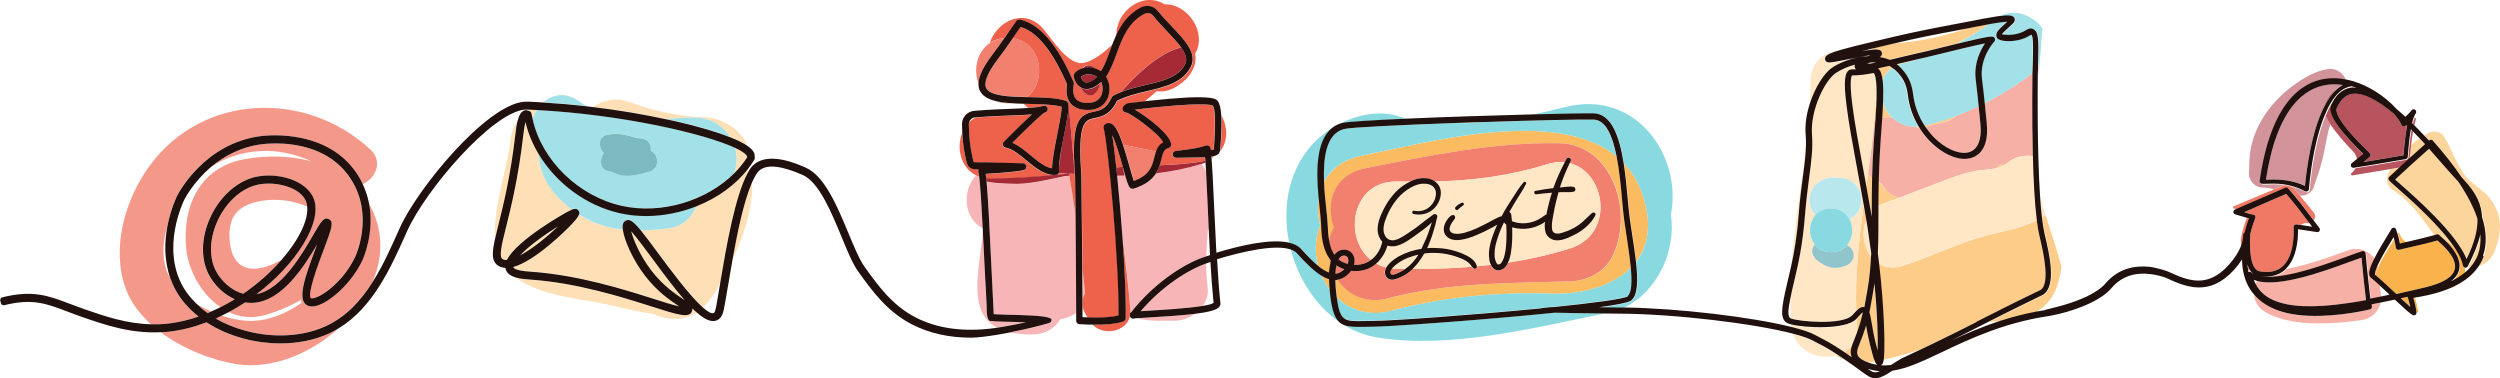
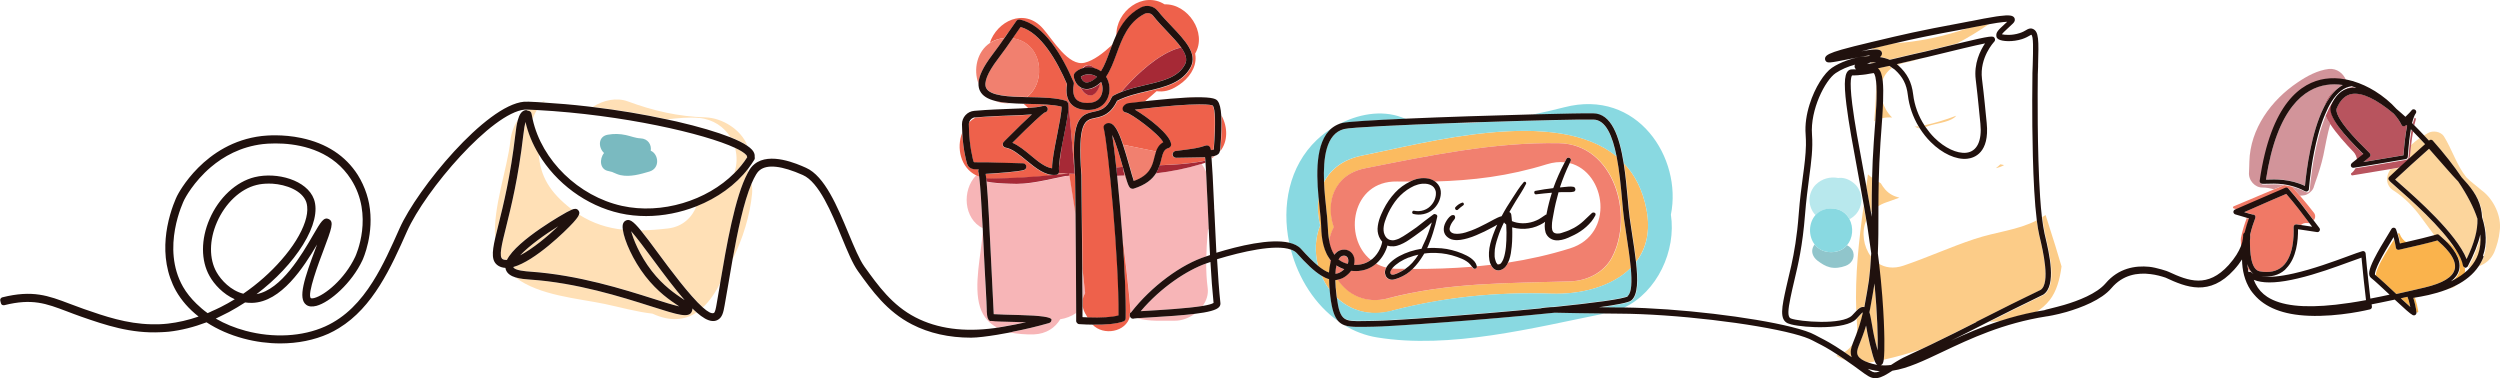
<svg xmlns="http://www.w3.org/2000/svg" viewBox="0 0 343.53 51.98">
  <defs>
    <style>.e{fill:#20110e;}.f{fill:#fcd59c;}.g{fill:#ffe6c4;}.h{fill:#90c5cb;}.i{fill:#f7b5b7;}.j{fill:#7abac0;}.k{fill:#fbbb60;}.l{fill:#a62936;}.m{fill:#ffe0b6;}.n{fill:#fccc88;}.o{fill:#b8e8ed;}.p{fill:#fab34c;}.q{fill:#ee614b;}.r{fill:#b8545e;}.s{fill:#f6b0a5;}.t{fill:#89d9e1;}.u{fill:#a1e1e7;}.v{fill:#f07966;}.w{fill:#d2949a;}.x{fill:#f4988a;}.y{fill:#f1806f;}</style>
  </defs>
  <g id="a" />
  <g id="b" />
  <g id="c">
    <g>
      <g>
        <path class="k" d="M182.72,39.84c-.45-.6-.83-1.25-1.12-1.94,.36,.21,.7,.37,1.04,.47,0,.45,.04,.95,.08,1.47Zm-1.31-8.88c-.71,1.74-.78,3.72-.29,5.57,.58,.48,1.09,.8,1.54,.96,.03-.48,.1-.88,.18-1.25-.07-.25-.12-.49-.17-.75-.99-1.43-1.06-3.42-1.1-4.71-.01-.47-.09-1.15-.17-1.94-.06-.54-.12-1.13-.18-1.75-.23,1.26-.15,2.59,.19,3.88Zm44.83-2.21c-.52-2.68-1.6-4.74-3.09-6.32,.26,1.64,.42,3.37,.56,4.91,.09,1.02,.18,1.94,.28,2.68,.1,.71,.21,1.47,.33,2.23,.2,1.28,.39,2.54,.52,3.7,1.36-1.8,2-4.17,1.4-7.21Zm-35,13.95c7.26-1.88,14.42-2.59,21.92-2.34,4.04,.13,8.34-.95,10.93-3.53-.13-1.41-.37-3-.59-4.44-.12-.77-.23-1.53-.33-2.24-.1-.75-.19-1.69-.28-2.72-.16-1.81-.37-3.99-.75-5.94-8.34-6.86-26.22-1.85-34.98-.11-2.61,.52-4.3,1.89-5.22,3.64,.05,1.33,.19,2.64,.31,3.73,.09,.81,.16,1.51,.18,2.01,.03,.89,.1,1.7,.23,2.4,.11-.68,.32-1.34,.65-1.95-1.15-3.29-.05-7.22,4.33-8.09,8.72-1.73,17.76-3.62,26.65-3.44,7.55,.15,10.32,9.93,7.23,15.71-1.11,2.08-3.42,3.2-5.7,3.27-8.68,.27-16.51,.12-25.03,2.32-3.11,.8-5.54-.51-6.92-2.57-.12,.03-.24,.06-.36,.07,.01,.6,.06,1.32,.17,2.17,.01,.1,.02,.18,.04,.27,1.82,1.72,4.41,2.61,7.56,1.8Z" />
        <path class="i" d="M148.79,42.03s0,.06,0,.08h0v-.08Zm-.03-5.07c.01,1.56,.02,3.01,.03,4.2,.05-.32,.16-.63,.33-.91-.11-1.1-.23-2.2-.36-3.29Zm-1.8-12.82c-.14,.02-.28,.02-.42,.05-2.58,.5-5.15,1.26-7.82,1.08-1.05-.03-2.09-.08-3.15-.29,.2,2.15,.4,6.15,.66,11.68,.11,2.25,.22,4.5,.32,6.51,.68,.05,2.31,.09,3.56,.12q4.35,.11,4.38,.63c.01,.22-.13,.41-.34,.47-1.64,.47-3.28,.86-4.94,1.18-.19,.03-.41,.07-.47,.11,.98,.2,2.34,.31,3.33,.27,1.72-.07,2.93-.93,3.62-2.08,.78-.12,1.52-.4,2.19-.86,0-2.47-.05-8.97-.09-13.65-.25-1.74-.52-3.48-.82-5.22Zm-6.88,20.08c-2.18-.06-3.29-.08-3.85-.16l-.64-1.35c-.1-1.88-.2-3.94-.3-6.01-.08-1.61-.16-3.28-.24-4.87h0c-.21,3.06-1.32,7.43-.37,10.4,.42,1.32,1.26,2.2,2.31,2.78,.06,0,.12-.01,.18-.02,.29-.04,.58-.1,.88-.15,.98-.17,1.97-.36,2.94-.58-.3,0-.61-.02-.9-.02Zm-5.53-19.94c-.14-.06-.29-.11-.42-.18-1.99,2.06-1.7,5.96,.9,7.26-.16-3.08-.32-5.79-.48-7.08Zm31.2,11.92c-2.64,.93-6.21,3.27-9,6.56,.28-.02,.61-.04,.99-.06,1.68-.1,5.39-.31,7.52-.66,.52-.72,.81-1.57,.69-2.47-.15-1.13-.2-2.25-.21-3.37Zm1.15-7.58c0,.19,.02,.38,.03,.57,.01-.27,0-.53-.04-.79v.22Zm-11.12-2.72c-.12,.04-.28,.02-.39-.04-.19-.11-.32-.31-.54-.99-.13-.21-.23-.46-.32-.75-.03,0-.06,0-.09,0-.31,.02-.62,.03-.93,.03,.25,2.5,.51,5.39,.72,8.28,.44,3.38,.83,6.77,1.13,10.17,.01,.13,.01,.25,0,.36,.02-.01,.03-.02,.06-.03,2.79-3.59,6.92-6.64,10.35-7.71,.02-.94,.07-1.89,.15-2.84,.02-.26,.05-.53,.07-.79,.04-.05,.07-.1,.11-.16-.04-.93-.08-1.86-.12-2.76-.08-1.78-.16-3.59-.24-5.04-.18-.42-.39-.79-.62-1.11-2.07,.63-4.16,1.04-6.27,1.29-.51,.81-1.4,1.58-3.06,2.1Zm.51,17.82c1.63,.49,3.54,.33,5.17,.35,.91,0,1.88-.35,2.7-.94-1.59,.19-3.7,.35-6.36,.5-.58,.03-1.13,.06-1.51,.09Z" />
        <path class="q" d="M143.96,14.91c-.04-.24-.26-.42-.49-.39-.05,0-.1,0-.18,.04-.55,.14-1.22,.22-2.01,.27-.21-.19-.42-.37-.63-.57,.24,0,.49,.01,.74,.02,1.63,.03,3.31,.07,4.48,.38,0,.74-.32,2.39-.61,3.87-.36,1.8-.7,3.52-.7,4.6-.93-.12-1.95-.97-2.94-1.78-.81-.67-1.65-1.36-2.51-1.73,2.76-2.78,4.11-3.96,4.39-4.14,.04,0,.08-.02,.12-.03,.23-.06,.38-.29,.34-.53Zm-9.53,8.69c-.04-.12-.02-.25,.04-.36-.13,0-.25,0-.36,0-1.07,0-1.23-.65-1.36-1.25l-.06-.26c-.28-1.19-.41-2.43-.47-3.49-.83,2.09-.21,4.8,1.9,5.85,.13,.07,.28,.13,.42,.18-.04-.33-.08-.57-.12-.69Zm29.73-10.19c-.36-.03-.73-.02-1.13,.04,.42-.02,.79-.04,1.13-.04Zm3.56,7.05l-.02,.2s-.02,.08-.03,.12c1.08-1.34,1.05-3.32,.18-4.91,.08,1.26,0,2.9-.13,4.59Zm-29.27-15.84c.36-.52,.74-1.08,1.2-1.72,.11-.15,.29-.22,.47-.19,3.36,.65,5.88,5.03,7.4,8.59,.04,.08,.05,.18,.03,.27-.12,.65-.16,1.53,.29,2.05,.34,.39,.95,.58,1.78,.54,1.03-.04,1.49-.57,1.69-1.02,.26-.56,.25-1.28,0-1.85-.05,.05-.11,.09-.17,.13-.13,.74-.59,1.56-1.2,1.67-.6,.11-1.17-.47-1.5-1.1-.18-.12-.31-.24-.4-.35-.35-.42-.68-1.24-.34-1.61,.27-.3,.64-.5,1.04-.63,.19-.23,.41-.4,.65-.44,.37-.07,.72,.13,1.02,.43,.32,.09,.62,.23,.88,.42,.5-.78,.85-1.76,1.22-2.77,.11-.29,.22-.59,.33-.89-1.26,1.17-2.57,2.17-3.8,2.47-2.22,.54-4.36-3.15-5.72-4.69-2.6-2.96-6.35-.97-7.31,1.97,.55-.36,1.21-.6,1.99-.67,.14-.2,.28-.41,.43-.62Zm28.07,17.09c.14-.07,.28-.15,.4-.24-.13,.03-.25,.06-.42,.08,0,.05,0,.1,.01,.15Zm-12.78,21.67c.08-7.49-1.41-23.17-2.04-25.76-.04-.17,.02-.35,.15-.46,.23-.2,.5-.26,.78-.18,.61,.18,1.11,1.11,1.71,2.91l4.56,.94c.18-.5,.45-.96,.99-1.24-.65-1.22-4.37-3.93-5.09-4.08-.33-.02-.5-.28-.5-.51-.01-.42,.49-.75,.83-.79,1.08-.13,2.06-.24,2.95-.34-.24,0-.48,.01-.72,.02,.53-.44,1.05-.89,1.57-1.36,.89,.13,1.87-.06,2.86-.72l.26-.17c1.26-.84,2.35-2.27,2.23-3.89-.01-.14-.04-.26-.05-.39,1.69-2.87-1.03-6.88-4.2-6.76-2.96-1.88-6.72,.95-6.62,4.28,.7-1.49,1.66-2.91,3.38-3.81,.8-.42,1.79-.22,2.35,.48,.6,.75,1.27,1.45,1.92,2.13,1.82,1.92,3.54,3.74,2.59,5.57-1.13,2.16-3.49,2.72-5.99,3.31-1.41,.33-2.86,.68-4.13,1.33-.91,1.91-2.09,2.16-3.05,2.36-1.35,.28-2.41,.51-1.85,7.87,0,.08,.07,7.14,.12,12.85,.12,1.1,.25,2.19,.36,3.29-.16,.28-.28,.58-.33,.91,0,.31,0,.6,0,.87,0,.03,0,.06,0,.08,.06,.33,.17,.66,.37,1l.31,.53c1.89,.07,3.33-.02,4.26-.27Zm-.92-24.84c.17,1.06,.36,2.63,.56,4.49,.3-.03,.6-.06,.9-.09-.34-1.22-.94-3.32-1.46-4.4Zm-7.81,5.52c-1.41,.12-2.72-.95-3.99-1.99-.96-.8-1.96-1.62-2.86-1.76-.19-.03-.34-.17-.38-.36-.04-.19,.04-.38,.2-.49v-.02c1.82-1.83,3.01-2.98,3.8-3.69-.79,.07-1.7,.1-2.76,.14-1.35,.05-3.03,.11-5,.27-.32,.18-.61,.4-.85,.65-.03,.09-.05,.18-.05,.27,.02,1.64,.19,3.22,.48,4.46l.06,.28c.11,.52,.11,.52,.42,.51,.9-.02,2.36,.02,3.9,.07,.9,.03,1.81,.06,2.58,.07,.23,0,.43,.18,.46,.41,.03,.23-.11,.45-.34,.51-.82,.23-3.27,.41-5.25,.53,.03,.18,.05,.39,.08,.63,.22,.03,.45,.05,.69,.04,2.95-.05,5.89-.23,8.82-.51Zm2.66-.16l-.77-.03c.02,.09,.03,.19,.05,.28,.29,1.74,.56,3.48,.82,5.22-.02-2.85-.05-5.02-.06-5.17-.6-7.79,.59-8.44,2.58-8.86,.89-.19,1.73-.36,2.46-1.98,.04-.09,.11-.17,.2-.22,.35-.19,.72-.36,1.09-.5,1.44-1.66,4.08-4.4,6.86-5.64,.62-.28,1.06-.41,1.4-.46-.48-.69-1.17-1.42-1.92-2.21-.66-.69-1.34-1.41-1.96-2.19-.28-.35-.79-.45-1.19-.24-2.24,1.17-3.04,3.36-3.82,5.48-.42,1.15-.83,2.25-1.44,3.15,.55,.86,.63,2.06,.19,3.01-.45,.96-1.34,1.52-2.51,1.56-1.14,.03-1.99-.25-2.52-.86-.54-.62-.71-1.52-.53-2.69-1.39-3.22-3.6-7.09-6.38-7.85-.38,.53-.7,1-1.01,1.45l-.08,.12c4.1,.54,4.75,5.95,1.97,8.08,.1,0,.2,0,.3,0,1.83,.04,3.73,.07,5.04,.5,.14,.05,.24,.16,.29,.3l.06-.42,.88,10.16Zm-2.17-.83l.42-3.04c-.23,1.19-.41,2.33-.42,3.04Zm-.04,.74s-.01,.04-.02,.05c-.07,.09-.17,.15-.28,.18,.57-.06,1.14-.11,1.7-.17l-1.4-.05Zm10.46-8.76c1.76,1.03,4.95,3.47,4.99,4.8,0,.21-.13,.41-.34,.47-.64,.18-.78,.63-1.01,1.55-.06,.26-.13,.54-.23,.83,1.98-.07,3.96-.19,5.92-.55,.13-.02,.24-.06,.35-.09-.01-.15-.02-.31-.04-.44-.46,.02-1.01,.02-1.66,.03-.65,0-1.42,.02-2.32,.04-.25,0-.46-.18-.48-.43-.02-.25,.16-.47,.4-.5l1-.13c1.52-.2,2.15-.28,3.14-.62,.14-.05,.32-.02,.44,.06,.12,.08,.21,.17,.29,.57,.21-.03,.36-.06,.42-.11l-.02-.13c.26-3.45,.21-5.43-.15-5.88-.13-.08-1.38-.56-10.71,.55Zm-1.71,17.39c.3,4.22,.5,8.42,.45,11.29,0,.2-.13,.37-.31,.43-.93,.33-2.33,.47-4.23,.44,1.5,1.59,4.63,1.03,5.14-1.11-.02-.05-.05-.09-.05-.14,0-.19,0-.3,.13-.38,0-.12,0-.24,0-.36-.3-3.4-.69-6.79-1.13-10.17Z" />
        <path class="l" d="M165.27,22.15c.13-.02,.24-.06,.35-.09,0,.1,.01,.19,.02,.3-.18,.06-.36,.11-.54,.17-2.07,.63-4.16,1.04-6.27,1.29,.24-.37,.39-.75,.51-1.11,1.98-.07,3.96-.19,5.92-.55Zm-18.73,2.04c.14-.02,.28-.03,.42-.05-.02-.09-.03-.19-.05-.28l.77,.03-.88-10.16-.06,.42s.01,.02,.02,.03c.16,.67-.11,2.16-.58,4.52-.09,.43-.17,.88-.26,1.31l-.42,3.04c0,.17,0,.32,.02,.44,.02,.11,0,.21-.06,.3l1.4,.05c-.57,.06-1.14,.12-1.7,.17-.01,0-.02,.01-.03,.01-.04,0-.07,0-.11,0-2.93,.29-5.86,.47-8.82,.51-.24,0-.47-.01-.69-.04,.02,.14,.03,.3,.05,.46,1.06,.21,2.11,.25,3.15,.29,2.68,.18,5.24-.58,7.82-1.08Zm7.99-.07c-.08-.3-.14-.64-.19-.98l-.06-.21c-.3,.02-.6,.06-.9,.09,.04,.37,.08,.75,.12,1.13,.31,0,.62-.01,.93-.03,.03,0,.06,0,.09,0Zm-6-13.55c.05,.18,.2,.53,.48,.69,.29,.16,.68,.09,1.15-.21,.21-.14,.41-.3,.59-.48-.3-.21-.68-.34-1.08-.35-.45-.02-.86,.11-1.14,.35Zm.9-1.59c-.25,.05-.47,.22-.65,.44,.29-.09,.61-.14,.93-.14,.26,0,.5,.06,.74,.13-.3-.3-.65-.5-1.02-.43Zm.54,4.13c.62-.12,1.08-.94,1.2-1.67-.16,.14-.32,.28-.51,.4-1.03,.65-1.75,.46-2.2,.17,.33,.63,.9,1.21,1.5,1.1Zm4.09-.47c1.1-.44,2.27-.71,3.4-.98,2.39-.56,4.45-1.05,5.38-2.83,.36-.68,.07-1.45-.52-2.29-.34,.05-.79,.19-1.4,.46-2.77,1.24-5.42,3.98-6.86,5.64Z" />
        <path class="y" d="M191.97,36.94c.38,0,.74,0,1.12,0-.04,.03-.08,.07-.13,.1-.27,.17-.56,.33-.87,.47-.06,.02-.13,.05-.21,.09-.09,.04-.18,.07-.27,.1-.09,.03-.18,.05-.27,.05-.09,0-.16-.01-.21-.06-.07-.05-.11-.12-.12-.2s.01-.16,.04-.24c.03-.08,.08-.16,.13-.23,.04-.05,.07-.09,.09-.13,.22,.03,.45,.04,.68,.05Zm-8.49,.69c.28-.02,.55-.12,.8-.29,.16-.11,.3-.22,.42-.34-.41-.13-.77-.31-1.08-.52-.07,.3-.12,.68-.14,1.15Zm7.27,3.35c8.52-2.2,16.36-2.04,25.03-2.32,2.28-.07,4.59-1.19,5.7-3.27,3.09-5.77,.32-15.56-7.23-15.71-8.88-.18-17.93,1.71-26.65,3.44-4.38,.87-5.48,4.8-4.33,8.09-.33,.61-.54,1.27-.65,1.95,.14,.73,.36,1.36,.7,1.86,.05-.08,.11-.15,.17-.21,.34-.36,.77-.53,1.25-.5,.63,.04,1.12,.45,1.29,1.07,.08,.3,.08,.66-.02,1.02,.9,.05,1.68-.18,2.35-.69-3.84-3.08-2.64-10.88,3.6-10.77,.61,.01,1.2,.01,1.79,.01,.07-.03,.14-.07,.21-.11,.2-.09,.4-.16,.62-.22,.22-.06,.44-.1,.66-.12,.22-.02,.44-.02,.66,0,.22,.01,.44,.06,.65,.13,.22,.08,.41,.18,.59,.31,5.23-.14,10.15-.73,15.42-2.37,.88-.27,1.7-.35,2.45-.27,.08-.16,.15-.33,.24-.48,.05-.09,.12-.14,.2-.16,.08-.02,.16,0,.23,.03,.07,.04,.13,.09,.16,.17,.04,.08,.03,.17-.02,.26-.05,.09-.08,.19-.13,.29,4.99,1.24,6.25,9.79,.05,11.72-2.87,.9-5.71,1.52-8.54,1.96-.05,.1-.08,.21-.14,.3-.13,.22-.3,.41-.51,.55-.21,.14-.43,.21-.65,.22-.18,0-.34-.03-.48-.11-.14-.08-.26-.19-.37-.33-.08-.1-.14-.22-.19-.33-.66,.08-1.32,.15-1.98,.21,.01,.07,.01,.13-.02,.19-.03,.06-.08,.1-.13,.13-.06,.03-.12,.03-.19,.03s-.13-.05-.18-.12c-.04-.06-.09-.11-.14-.17-2.67,.22-5.36,.3-8.12,.3h0c-.54,.55-1.18,.96-1.92,1.25-.21,.08-.42,.15-.66,.21-.23,.06-.46,.04-.67-.05-.21-.1-.37-.25-.46-.45-.09-.21-.13-.42-.1-.63,.02-.19,.09-.37,.19-.53-.51-.12-.98-.31-1.4-.55h0c-.92,.81-2.09,1.15-3.39,1.01-.03,0-.06,0-.08,0-.21,.3-.51,.59-.89,.84-.3,.2-.6,.3-.91,.37,1.38,2.06,3.81,3.37,6.92,2.57Zm15.05-4.61h.12s-.02,0,0-.01,.04-.01,.06-.02c.02,0,.04-.01,.06-.01,.02,0,.02,0,.01,0,.05-.03,.09-.05,.13-.08-.15,.02-.29,.04-.44,.06,.02,.02,.04,.04,.06,.07Zm-20.57-.77c-.04-.16-.17-.43-.53-.45-.23-.01-.42,.06-.59,.24-.06,.07-.13,.16-.2,.28,.34,.28,.76,.49,1.27,.61,.09-.25,.1-.49,.05-.68Zm-2.31,.27c-.1-.11-.18-.24-.26-.36,.04,.25,.1,.5,.17,.75,.03-.13,.05-.27,.09-.39ZM136.34,7.57c.68-.9,1.19-1.61,1.69-2.34-.78,.07-1.44,.31-1.99,.67-1.79,1.18-2.32,3.66-1.58,5.6,.02-1.01,.63-2.29,1.88-3.94Zm2.81-2.31c-.62,.9-1.21,1.76-2.06,2.87-1.39,1.83-1.94,3.2-1.58,3.94,.54,1.11,3.18,1.21,5.61,1.26,2.78-2.12,2.13-7.54-1.97-8.08Zm-2.43,8.6c.51,.21,1.09,.34,1.76,.34,.1,0,.19-.02,.29-.03-.75-.06-1.44-.15-2.05-.31Zm18.13,11.01c-.12-.39-.28-.92-.49-1.68v-.05c.03,.34,.09,.68,.17,.98,.08,.29,.19,.54,.32,.75Zm.41-1.93c.21,.74,.43,1.55,.58,1.96,2.23-.8,2.55-2.1,2.83-3.26,.07-.28,.14-.55,.23-.82l-4.56-.94c.28,.83,.57,1.83,.92,3.06Z" />
        <path class="n" d="M274.87,22.58c.18,.04,.35,.08,.52,.1-.34,.2-.72,.34-1.13,.43,.22-.17,.42-.35,.62-.54Zm-3.89-18.84l-.09,.02c-.14,.03-.27,.05-.4,.08-3.38,1.17-6.75,1.9-10.38,2.13-.7,.16-1.42,.34-2.2,.52l-.5,.12c-.13,.06-.25,.13-.36,.2,1.01-.12,1.38,0,1.5,.36,.08,.25-.05,.47-.26,.65,.49,.07,.94,.2,1.35,.37,.49-.11,.99-.23,1.49-.35l.28-.07c1.09-.26,2.19-.52,3.12-.72,.24-.05,.93-.22,1.81-.44l.1-.03c.93-.23,1.74-.43,2.45-.6,1.57-.81,3.06-1.73,4.45-2.7-.8,.14-1.63,.3-2.35,.45Zm-11.02,5.61c-.14-.1-.27-.21-.43-.3-.59,.13-1.11,.25-1.57,.34,.36,.26,.57,.86,.67,1.81,.22-.73,.66-1.38,1.34-1.86Zm4.24-1.38c-.8,.18-1.7,.39-2.57,.6-.36,.08-.68,.16-.99,.23,.05,.04,.09,.08,.13,.11,.28-.11,.57-.21,.9-.28,.84-.16,1.68-.4,2.52-.67Zm-4.2,8.18c-.63-.61-1.08-1.39-1.33-2.22-.02,.69-.07,1.47-.12,2.33,.51-.12,.99-.15,1.45-.11Zm-3.19-8.39c.08-.04,.16-.09,.23-.12-.26,.04-.56,.08-.87,.14,.02,.01,.03,.02,.05,.04,.19-.02,.38-.04,.59-.05Zm.19,.82s.07,.1,.1,.15c.09-.02,.18-.03,.28-.05,.13-.03,.27-.05,.42-.08-.25-.02-.51-.03-.78-.02h-.02Zm.7,8c.1-1.35,.18-2.74,.17-3.93,0-.6-.03-1.07-.07-1.42,0,1.81-.11,3.62-.26,5.43,.05-.03,.11-.05,.16-.08Zm20.83,24.17l.17-.08c.68-.33,1.61-.78,1.7-.83,1.37-.92,.3-5.44-.1-7.14l-.08-.34c-.13-.57-.25-1.28-.35-2.08-2.7,1.38-5.48,1.54-8.6,2.58-3.28,1.09-6.43,2.53-9.7,3.64-1.38,.47-2.56,.28-3.47-.31,.39,3.36,.57,6.11,.65,7.9,.09,2.03,.09,3.35,.07,4.1-.02,.59-.04,.98-.08,1.26,1.8-.39,3.51-.88,5.18-1.44,.37-.17,.77-.36,1.26-.6,2.51-1.2,4.38-2.15,6.33-3.14-.02-.01,0-.02,.05-.03l.23-.12c1.4-.71,2.85-1.45,4.57-2.3,.68-.33,1.47-.72,2.18-1.07Zm-17.54-13.59c-.71-.18-1.36-.47-1.93-1.11-.24-.27-.44-.57-.61-.86-.15-.08-.27-.16-.4-.24-.03,1.22-.03,2.36-.04,3.44,.34-.23,.72-.42,1.15-.57,.61-.21,1.22-.43,1.82-.65Zm-5.93,15.55c.33-.35,.67-.63,1.11-.53,.27-1.48,.53-2.95,.63-3.69,.13-1.04,.22-2.12,.28-3.26-1.02-1.34-1.32-3.32-.64-4.94-.11-.67-.23-1.36-.35-2.06-.66,4.81-1.2,9.62-1.02,14.48Zm-2.51,6.08c-.07,.02-.15,.06-.22,.08,.39,.26,.82,.47,1.28,.64-.11-.08-.21-.15-.33-.23-.26-.18-.5-.34-.72-.48Zm4.35-1.58c-.24-.97-.39-1.79-.5-2.47-.32,1.07-.67,1.92-.87,2.43-.07,.17-.12,.3-.15,.38-.16,.43-.33,.91-.08,1.35,.21,.36,.7,.67,1.42,.92,.11-.01,.22-.02,.33-.04,.19-.03,.38-.08,.57-.11-.17-.38-.37-1.06-.68-2.32l-.03-.13Zm-.45-21.6c.22,1.22,.44,2.42,.64,3.6,.03-.04,.07-.08,.1-.12,0-1.44,0-2.98,.05-4.67-.2-.15-.39-.29-.56-.46-.08,.55-.15,1.11-.23,1.66Zm.51,16.8c-.03,.19-.07,.35-.1,.5,.12,.36,.2,.85,.31,1.46,.12,.7,.26,1.58,.52,2.63l.03,.13c.1,.39,.19,.73,.27,1.02,.05-1.77-.04-5.03-.43-9.21-.12,.84-.37,2.17-.6,3.46Zm-.98,.56c-.07,.02-.34,.31-.51,.5-.1,.11-.22,.24-.34,.37,.02,.29,.02,.59,.05,.88,.04,.48,0,.9-.08,1.3,.29-.77,.65-1.81,.92-3.03-.02-.02-.03-.03-.03-.03Zm-2.54,5.42c.1,.07,.19,.13,.29,.2,.27,.18,.52,.35,.75,.52-.29-.71-.04-1.4,.11-1.79,.01-.03,.02-.06,.03-.09-.3,.48-.7,.88-1.18,1.16Zm27.65-18.84c-.15,.1-.3,.18-.45,.27,.11,.92,.23,1.72,.37,2.34l.08,.34c.56,2.37,1.6,6.77-.25,8.02-.08,.05-.41,.21-1.79,.88-.76,.37-1.62,.79-2.35,1.15-1.23,.61-2.32,1.16-3.35,1.68,.52-.04,1.05-.07,1.57-.1,1.51-.49,3.12-.92,4.87-1.26,.7-.41,1.33-.95,1.89-1.67,.89-1.15,1.37-2.79,1.6-4.59-.28-.96-.57-1.91-.86-2.86-.43-1.4-.9-2.8-1.33-4.21Zm-12.54-13.39c.1-.07,.17-.17,.26-.26-1.46,.56-2.93,1.01-4.37,1.32,.05,.08,.1,.16,.16,.24,.11-.04,.21-.08,.26-.1,1.13-.42,2.7-.49,3.7-1.2Zm-4.84,1.48h.02c-.06-.1-.13-.19-.18-.28-.16,.01-.33,.05-.48,.05,.2,.08,.42,.16,.64,.23Z" />
-         <path class="s" d="M280.12,9.21s.08-.08,.12-.13c-.05,.49-.1,.98-.15,1.47,0-.15,0-.24,0-.25l.03-1.09Zm-11.56,6.96c-.99,.72-2.57,.78-3.7,1.2-.05,.02-.15,.06-.26,.1,.36,.52,.76,1.01,1.21,1.46,1.42,1.4,3.09,2.18,4.36,2.05,1.48-.16,2.19-1.62,1.95-4l-.16-1.59c-.03-.28-.05-.55-.08-.81-1.01,.49-2.04,.94-3.07,1.33-.09,.08-.16,.18-.26,.26Zm-9.49,9.88c.57,.64,1.21,.93,1.93,1.11,2.08-.77,4.14-1.6,6.22-2.38,1.33-.5,2.64-.98,4.04-1.26,.87-.17,2-.18,2.99-.4,.22-.17,.42-.35,.62-.54,.18,.04,.35,.08,.52,.1,.1-.06,.21-.12,.31-.2,1.16-.95,2.44-1.21,3.64-1.03-.15-5.64-.06-11.08-.06-11.17v-.24s-.1,.1-.16,.14c-1.9,1.45-4.11,2.83-6.43,4.01,.04,.36,.07,.73,.11,1.12l.16,1.59c.41,4.12-1.73,4.8-2.67,4.9-1.52,.17-3.44-.71-5.02-2.29-.57-.56-1.06-1.19-1.49-1.86h-.03c-.22-.09-.44-.17-.64-.25-1.25,0-2.3-.5-3.08-1.26-.46-.04-.95-.01-1.45,.11-.04,.57-.08,1.17-.13,1.82-.04,.55-.08,1.06-.11,1.53-.13,1.95-.2,3.72-.24,5.34,.14,.08,.26,.16,.4,.24,.17,.3,.37,.59,.61,.86Zm-2.38-2.09c.17,.17,.37,.31,.56,.46,.04-1.5,.1-3.11,.23-4.87,.03-.47,.07-.99,.11-1.54,.04-.47,.07-.95,.11-1.44-.05,.03-.11,.05-.16,.08-.21,2.44-.52,4.87-.85,7.31Z" />
-         <path class="g" d="M190.51,36.75c-.51-.12-.98-.31-1.4-.55,.85-.74,1.35-1.74,1.53-2.47,.13,.05,.26,.08,.41,.1,.31,.04,.6,.01,.9-.07,.29-.08,.58-.19,.86-.34s.55-.3,.81-.48c.26-.17,.51-.35,.75-.52,.42-.29,.83-.59,1.22-.89,.4-.3,.78-.63,1.15-.98-.15,.51-.32,1.01-.5,1.5s-.38,.97-.62,1.45c-.02,.02-.04,.06-.06,.12-.03,.07-.05,.14-.09,.21-.03,.08-.06,.15-.09,.21-.03,.07-.05,.11-.05,.13-.54,.09-1.07,.21-1.59,.38-.52,.17-1.02,.38-1.49,.64-.23,.12-.44,.26-.65,.41-.21,.15-.4,.31-.59,.49-.17,.16-.32,.33-.45,.53-.02,.03-.04,.07-.06,.11Zm14.37-.36c-.66,.08-1.32,.15-1.98,.21,0,0,0-.01,0-.02-.05-.22-.15-.42-.29-.6-.14-.18-.31-.34-.51-.48-.19-.14-.4-.26-.61-.37-.21-.11-.42-.2-.61-.28-.46-.19-.92-.34-1.39-.46-.47-.12-.95-.2-1.43-.25-.67-.07-1.33-.08-1.98-.02,.14-.31,.28-.65,.42-1.01,.14-.37,.27-.74,.39-1.12,.12-.38,.23-.76,.33-1.14,.1-.38,.18-.73,.25-1.06,.01-.08,0-.15-.04-.2s-.09-.08-.15-.1c-.12-.09-.23-.09-.35,0-.4,.28-.79,.57-1.16,.87-.38,.3-.77,.6-1.16,.9-.2,.15-.41,.29-.62,.43s-.42,.28-.63,.43c-.19,.12-.37,.24-.56,.36-.19,.12-.38,.23-.59,.33-.19,.09-.39,.16-.6,.2-.21,.05-.43,.04-.64-.02-.16-.05-.31-.13-.43-.25-.13-.12-.22-.26-.29-.42-.1-.2-.15-.4-.16-.61-.01-.21,0-.42,.03-.63s.09-.42,.15-.63,.14-.41,.22-.6c.3-.74,.68-1.43,1.14-2.08,.47-.65,1.03-1.2,1.69-1.66,.3-.21,.63-.4,.97-.55,.34-.15,.7-.25,1.09-.29,.16-.01,.33-.02,.5,0,.17,.01,.34,.05,.5,.1,.16,.05,.31,.13,.44,.23,.14,.1,.24,.23,.32,.39,.09,.16,.13,.34,.14,.54,0,.2-.01,.39-.06,.58-.05,.19-.12,.37-.2,.55-.09,.18-.19,.34-.31,.47-.29,.37-.65,.62-1.09,.77s-.88,.17-1.34,.08c-.07-.01-.13,0-.17,.03-.04,.03-.07,.08-.08,.14-.01,.06,0,.11,.01,.16,.02,.05,.07,.09,.14,.11,.46,.12,.93,.12,1.4,.02s.89-.3,1.27-.61c.32-.27,.59-.6,.78-.99,.2-.39,.3-.8,.33-1.23,.02-.47-.1-.87-.36-1.22-.13-.17-.28-.32-.45-.44,5.23-.14,10.15-.73,15.42-2.37,.88-.27,1.7-.35,2.45-.27-.6,1.14-1.13,2.32-1.57,3.54-.41,.05-.81,.1-1.22,.16s-.82,.13-1.22,.21c-.07,.01-.12,.04-.15,.1-.03,.06-.03,.12-.02,.17,.01,.06,.04,.11,.08,.16,.05,.04,.1,.06,.18,.05,.36-.05,.72-.09,1.08-.12,.36-.03,.72-.07,1.08-.1-.15,.46-.28,.93-.4,1.4-.12,.47-.23,.95-.32,1.43-.01,.05-.02,.12-.03,.17-.03,0-.05,0-.08,.01-.22,.14-.43,.28-.64,.43-.21,.15-.43,.27-.67,.37-.5,.21-1.01,.34-1.53,.38-.52,.04-1.02-.02-1.5-.17-.1-.03-.2-.07-.32-.12-.01-.14-.03-.29-.04-.44-.01-.15-.03-.29-.05-.44-.02-.18-.11-.3-.27-.36,.14-.25,.28-.49,.43-.74,.14-.25,.29-.49,.44-.74,.24-.39,.49-.79,.74-1.18,.25-.4,.49-.8,.69-1.22,.02-.05,.03-.1,.01-.14-.01-.05-.04-.08-.08-.11-.04-.03-.08-.04-.13-.04-.05,0-.09,.02-.13,.07-.29,.34-.56,.7-.81,1.07-.25,.38-.49,.75-.73,1.12-.26,.4-.52,.8-.77,1.21-.25,.41-.49,.83-.72,1.26h0c-.2,.06-.38,.13-.56,.22-.18,.09-.36,.18-.54,.27-.17,.1-.34,.19-.52,.28-.17,.09-.35,.18-.53,.28-.33,.17-.66,.34-.98,.49-.32,.15-.66,.3-1,.43-.27,.1-.54,.19-.82,.28-.28,.09-.56,.15-.85,.17-.1,.01-.21,.02-.34,.02-.12,0-.24,0-.36-.03-.12-.02-.23-.06-.32-.11-.1-.05-.18-.12-.24-.22-.09-.14-.11-.29-.07-.46,.04-.17,.09-.33,.16-.46,.07-.15,.16-.3,.27-.44,.06-.08,.13-.16,.19-.24,.07-.08,.11-.17,.12-.27,.01-.09,0-.17-.06-.25-.05-.08-.13-.11-.23-.1-.1,0-.19,.03-.27,.08-.08,.05-.16,.11-.23,.19-.07,.07-.14,.15-.2,.23s-.11,.16-.16,.23c-.12,.18-.22,.37-.29,.57-.08,.2-.12,.4-.12,.61-.02,.19,0,.37,.08,.54s.16,.32,.28,.45c.12,.13,.26,.23,.42,.32,.16,.09,.33,.15,.52,.18,.34,.06,.68,.06,1.01,.01,.33-.05,.66-.12,.99-.22,.4-.11,.79-.25,1.17-.42,.37-.17,.75-.33,1.13-.51,.23-.11,.45-.23,.68-.35,.22-.12,.45-.24,.68-.36,.13-.07,.26-.15,.39-.23-.01,.03-.03,.05-.04,.08-.2,.43-.38,.88-.54,1.33-.14,.39-.27,.79-.37,1.19s-.17,.81-.19,1.22c-.02,.34,0,.69,.06,1.06,.04,.23,.12,.44,.21,.63Zm-4.95-7.75c.01,.06,.04,.12,.08,.16,.05,.04,.1,.07,.17,.07,.06,0,.12-.02,.18-.08,.11-.11,.22-.21,.34-.3,.12-.09,.24-.19,.37-.28,.05-.03,.07-.07,.08-.12,0-.05,0-.09-.02-.14-.02-.04-.05-.08-.09-.1-.04-.02-.09-.02-.14,0-.18,.07-.34,.16-.49,.25-.14,.1-.28,.22-.41,.36-.05,.06-.08,.12-.06,.18Zm6.96,2.15c-.08-.05-.16-.13-.23-.23-.17,.34-.33,.68-.47,1.02-.14,.34-.27,.69-.38,1.04-.12,.35-.23,.71-.31,1.08-.09,.37-.13,.73-.13,1.08,0,.16,0,.32,0,.47,.01,.15,.04,.3,.09,.45,.02,.06,.04,.13,.06,.2,.02,.07,.05,.14,.08,.2,.03,.06,.07,.11,.1,.13,.01,.01,.03,.03,.04,.05,.15-.02,.29-.04,.44-.06,.01,0,.03-.02,.04-.03,.04-.04,.08-.09,.12-.16,.02-.02,.04-.06,.06-.1,.03-.04,.05-.09,.07-.13s.04-.1,.07-.14c.02-.04,.04-.08,.04-.1,.05-.12,.09-.25,.12-.38,.03-.13,.06-.26,.09-.39,.06-.28,.1-.57,.13-.86,.03-.29,.05-.58,.06-.88,.03-.74,.03-1.48-.02-2.22-.02,0-.04-.03-.07-.06Zm-14.58,5.23c-.18,.12-.35,.25-.52,.38-.17,.13-.32,.28-.47,.45-.01,.02-.03,.04-.04,.06,.22,.03,.45,.04,.68,.05,.38,0,.74,0,1.12,0,.34-.24,.66-.51,.94-.82,.32-.35,.6-.73,.85-1.13-.45,.1-.89,.23-1.32,.4-.43,.17-.84,.37-1.24,.62Zm9.67,.31c-.14-.16-.31-.3-.5-.42-.2-.13-.4-.24-.62-.33-.22-.09-.44-.18-.67-.26-.94-.33-1.88-.51-2.85-.54-.27-.01-.54-.01-.82,0s-.55,.04-.83,.08l-.17,.28c-.4,.67-.87,1.27-1.41,1.82,2.76,0,5.45-.08,8.12-.3-.09-.11-.17-.23-.27-.33Zm-13.61-.61c.06-.05,.13-.08,.19-.13,.97-.84,1.31-2.01,1.34-2.38-.02-.02-.05-.04-.07-.06-.15-.19-.27-.39-.37-.62-.09-.23-.15-.46-.18-.7-.03-.25-.02-.51,.02-.78,.04-.26,.09-.52,.17-.78,.08-.26,.17-.51,.28-.76,.11-.25,.22-.48,.33-.71,.42-.85,.95-1.62,1.6-2.32,.59-.64,1.29-1.14,2.08-1.52-.59,0-1.18,0-1.79-.01-6.24-.11-7.44,7.7-3.6,10.77Zm26.26-10c.09,0,.18-.02,.27-.03,.22-.02,.44-.04,.66-.06,.23-.02,.45-.01,.66,.03,.08,.01,.14,.05,.19,.12,.05,.07,.07,.14,.08,.21,0,.08-.01,.15-.05,.21-.04,.07-.1,.11-.19,.13-.21,.05-.42,.07-.65,.06-.23,0-.45-.01-.67,0-.13,0-.26,0-.38,0-.13,0-.26,.01-.38,.02-.14,.49-.26,.97-.38,1.46s-.21,.97-.3,1.47c-.05,.28-.1,.55-.15,.82-.05,.27-.08,.55-.08,.83,0,.09,0,.18,0,.28,0,.1,.02,.2,.04,.29,.02,.1,.06,.18,.11,.26,.05,.08,.12,.14,.21,.18,.1,.04,.2,.07,.31,.08,.11,0,.22,0,.34-.01,.12-.02,.23-.04,.33-.08,.11-.04,.21-.07,.3-.1,.25-.08,.49-.16,.72-.26,.23-.1,.46-.21,.68-.33,.48-.27,.91-.58,1.29-.93,.38-.35,.76-.72,1.15-1.09,.06-.06,.13-.09,.2-.09,.07,0,.13,.01,.19,.05,.05,.04,.09,.09,.11,.16,.02,.07,.02,.14-.02,.22-.15,.29-.33,.57-.54,.83s-.45,.5-.7,.73c-.25,.23-.52,.43-.8,.62-.28,.19-.57,.36-.86,.5-.24,.12-.51,.25-.81,.38-.29,.13-.6,.23-.91,.3-.31,.07-.61,.09-.91,.05-.3-.04-.57-.16-.82-.36-.24-.2-.4-.44-.49-.71-.08-.28-.12-.57-.12-.88,0-.19,.03-.39,.05-.59-.07,.06-.14,.12-.22,.17-.32,.19-.64,.35-.98,.48-.34,.13-.69,.22-1.05,.27-.36,.06-.72,.07-1.08,.05-.4-.02-.8-.09-1.19-.2,.02,.44,.02,.88,.01,1.32,0,.44-.03,.87-.07,1.31-.03,.31-.07,.62-.12,.93-.05,.31-.13,.61-.23,.9-.04,.13-.11,.25-.17,.38,2.84-.44,5.67-1.07,8.54-1.96,6.2-1.93,4.94-10.48-.05-11.72-.51,1.07-.96,2.17-1.34,3.33,.09,0,.18,0,.27-.02Zm46.93,10.78c3.27-1.12,6.43-2.55,9.7-3.64,3.12-1.04,5.9-1.21,8.6-2.58-.3-2.38-.46-5.63-.54-8.81-1.19-.18-2.48,.08-3.64,1.03-.09,.08-.2,.14-.31,.2-.34,.2-.72,.34-1.13,.43-.99,.22-2.12,.23-2.99,.4-1.4,.28-2.71,.76-4.04,1.26-2.08,.78-4.14,1.61-6.22,2.38-.61,.22-1.21,.44-1.82,.65-.43,.15-.81,.34-1.15,.57,0,.36,0,.71,0,1.05,0,1.91,0,3.66-.08,5.38,.06,.47,.11,.92,.17,1.36,.91,.58,2.09,.78,3.47,.31Zm-4.37-6.69c0-.12,0-.24,0-.36v-.35s-.07,.08-.1,.12c.03,.19,.07,.39,.1,.58Zm-.11,5.44c0-.15,.02-.28,.03-.43-.16-1.2-.34-2.45-.53-3.69-.04-.27-.09-.55-.14-.83-.68,1.63-.38,3.61,.64,4.94Zm23.32-8.12c.07,.97,.14,1.89,.24,2.7,.15-.09,.3-.17,.45-.27-.25-.81-.48-1.62-.69-2.44Zm-23.73-18.37h-.01s-.09,.05-.13,.07c.16-.02,.36-.05,.57-.09-.03-.05-.06-.1-.1-.15l-.32,.17Zm-1.5,35.99c-.02-.3-.03-.59-.05-.88-.02,.02-.03,.03-.05,.05-1.44,1.46-6.99,1.21-8.91,.72,0,.04,0,.07,0,.11,0,.08,.02,.16,.03,.24,1.45,.36,2.58,.73,3.24,1.1,.24,.13,.46,.24,.68,.36,.72,.37,1.53,.77,3.31,1.97,.48-.29,.88-.68,1.18-1.16,.04-.12,.09-.23,.14-.36,.09-.22,.2-.51,.33-.84,.08-.4,.12-.82,.08-1.3Zm-3.4-35.37c1.14-.77,2.81-1.36,4.35-1.55,.03,0,.06,0,.09,0-.02-.01-.03-.02-.05-.04-.75,.13-1.56,.29-2.1,.4-2.61,.52-2.95,.58-3.17,.22-.09-.14-.1-.31-.04-.47,.14-.33,.67-.61,2.23-1.06-2.17,.08-4.28,1.52-4.29,4.33,0,1.07-.05,2.15-.11,3.22,.73-2.35,2.04-4.34,3.08-5.04Zm-5.66,34.39c-.06-.95-.09-1.9-.09-2.84,.07-.35,.15-.71,.24-1.12,.09-.42,.2-.86,.31-1.33,.5-2.1,1.12-4.71,1.45-8.95,.15-2.01,.37-3.66,.57-5.12,.3-2.23,.53-4,.39-5.9-.26-3.4,1.8-7.48,3.26-8.46,.73-.49,1.67-.9,2.66-1.16-.09,.13-.1,.27-.03,.44,.04,.09,.09,.16,.17,.21-.22,0-.36,0-.46,0-.14,0-.24,0-.36,.04-.77,.26-.91,1.61-.51,4.83,.32,2.52,.92,5.78,1.56,9.25,.28,1.52,.57,3.06,.83,4.57-.66,4.81-1.2,9.62-1.02,14.48-.07,.07-.14,.15-.21,.22-.11,.13-.23,.26-.37,.39-1.35,1.37-7.28,.84-8.38,.43Zm3.64-7.93c.52,.38,1.06,.75,1.7,.9,.73,.17,1.46,.04,2.16-.2,.76-.27,1.27-1.02,1.05-1.85-.12-.42-.45-.79-.86-.98,.82-.96,.93-2.46,.34-3.58,.27-.15,.53-.33,.76-.56,.55-.54,.88-1.36,.88-2.12s-.33-1.61-.88-2.12c-.57-.52-1.32-.91-2.12-.88-.07,0-.13,.02-.19,.02-1.12-.22-2.25,.09-3.08,.9-.55,.54-.88,1.36-.88,2.12,0,.72,.31,1.56,.84,2.08-.96,1.08-1,2.89-.12,4.04-.05,.06-.1,.12-.14,.19-.45,.77-.11,1.57,.54,2.05Zm7.32-25.71c-.35,.07-.86,.17-1.67,.22-.44,.03-.68,.03-.82,.03h-.07c-.07,.02-.44,.42,0,3.95,.31,2.48,.91,5.73,1.55,9.16,.13,.71,.26,1.43,.39,2.14,.08-.55,.16-1.11,.23-1.66,.33-2.43,.64-4.87,.85-7.31,.15-1.8,.26-3.61,.26-5.43-.11-1.06-.33-1.17-.34-1.17-.05,0-.23,.03-.39,.06Zm-9.3,14.2c.22-1.61,.39-2.97,.42-4.32-.65,5.51-1.63,11-2.01,16.53,.39-1.78,.79-3.99,1.02-7.08,.15-2.02,.38-3.67,.57-5.13Zm2.01,22.85c-.25-.13-.48-.24-.73-.38-.55-.3-1.47-.62-2.66-.93,.84,2.6,3.7,3.6,5.93,3,.08-.02,.15-.05,.22-.08-1.44-.95-2.14-1.3-2.77-1.62Z" />
        <path class="h" d="M251.46,36.73c-.64-.15-1.18-.51-1.7-.9-.65-.49-.99-1.29-.54-2.05,.04-.07,.09-.13,.14-.19,.48,.63,1.23,1.06,2.26,1.06,.97,0,1.7-.38,2.18-.95,.41,.19,.75,.55,.86,.98,.23,.82-.28,1.57-1.05,1.85-.69,.25-1.43,.37-2.16,.2Z" />
        <path class="o" d="M251.62,28.66c-.94,0-1.65,.36-2.14,.9-.53-.51-.84-1.36-.84-2.08,0-.76,.33-1.59,.88-2.12,.83-.81,1.96-1.12,3.08-.9,.06,0,.13-.02,.19-.02,.8-.04,1.55,.35,2.12,.88,.55,.51,.88,1.39,.88,2.12s-.33,1.59-.88,2.12c-.23,.23-.49,.41-.76,.56-.44-.84-1.28-1.47-2.53-1.47Z" />
        <path class="t" d="M181.92,25.02c-.13-3.26,.25-6.64,2.75-7.28,.93-.24,7.85-.57,15.25-.83,.85,.02,1.69,.03,2.51-.02,.37-.02,.73-.07,1.09-.1,7.22-.24,14.05-.4,15.36-.35h.03c1.74,0,2.66,2.28,3.21,5.05-8.34-6.86-26.22-1.85-34.98-.11-2.61,.52-4.3,1.89-5.22,3.64Zm.8,14.82c-.45-.6-.83-1.25-1.12-1.94-1.03-.62-2.13-1.7-3.38-3.09-.2-.23-.5-.39-.84-.51,1.03,3.96,3.33,7.6,6.55,9.86-.55-.59-.89-1.62-1.11-3.42-.04-.32-.06-.61-.09-.9Zm10.45-23.5c-.18-.07-.35-.14-.53-.21-2.86-1.08-6.14-.43-8.84,1.04,.21-.1,.42-.18,.66-.24,.71-.18,4.2-.39,8.71-.59Zm-12.05,20.19c-.49-1.85-.42-3.83,.29-5.57-.34-1.29-.41-2.62-.19-3.88-.33-3.64-.39-8.25,2.33-9.78-.96,.55-1.84,1.2-2.59,1.91-3.84,3.65-4.86,9.09-3.81,14.16,.71,.16,1.29,.44,1.68,.88,.88,.98,1.63,1.73,2.28,2.27Zm33.83-21.79c-1.46,.38-2.91,.71-4.37,1.01,4.24-.11,7.52-.17,8.31-.15h.05c2.55,0,3.63,3.22,4.21,6.84,1.49,1.57,2.57,3.63,3.09,6.32,.59,3.05-.04,5.42-1.4,7.21,.29,2.54,.28,4.61-.65,5.36-.34,.28-2.01,.6-4.43,.93,.9,0,1.81,.02,2.69,.03,.22,0,.45,0,.68,0,4.6-2.16,7.22-7.84,6.47-12.8,1.58-7.75-4.57-17.36-14.65-14.75Zm-26.39,30.16s-.09,0-.14,0c-.41,0-.78,0-1.13,.02-.24,0-.46,0-.67,0-.77,0-1.39-.05-1.89-.23,1.37,.83,2.88,1.42,4.52,1.68,10.04,1.63,21.42-1.32,31.3-3.3-2.3-.02-4.62-.06-6.95-.11-9.78,1.01-23.05,1.93-25.06,1.93Zm-1.28-.82c.38,0,.81-.01,1.26-.02h.04c2.52,0,13.92-.83,23.06-1.72,.02-.04,1.38-.2,1.87-.19,5.36-.55,9.59-1.1,10.15-1.48,.55-.45,.59-1.99,.42-3.85-2.59,2.58-6.89,3.67-10.93,3.53-7.5-.25-14.66,.46-21.92,2.34-3.15,.81-5.74-.08-7.56-1.8,.43,3.23,1.08,3.22,3.61,3.18Zm64.34-9.43c.97,0,1.7-.38,2.18-.95,.82-.96,.93-2.46,.34-3.58-.44-.84-1.28-1.47-2.53-1.47-.94,0-1.65,.36-2.14,.9-.96,1.08-1,2.89-.12,4.04,.48,.63,1.23,1.06,2.26,1.06Z" />
-         <path class="x" d="M45.12,45.85c.51-.23,.98-.49,1.44-.77-3.95,3.58-9.33,5.73-14.13,4.95-3.31-.54-7.24-2.06-10.35-4.38,.36-.02,.72-.03,1.1-.07,1.7-.19,3.44-.63,5.18-1.29,1.51,.98,3.22,1.73,5.09,2.23,1.68,.45,3.39,.67,5.06,.67,2.37,0,4.64-.45,6.6-1.33Zm-16.62-2.82c.17-.07,.34-.16,.51-.23-.71-.31-1.4-.66-2.05-1.07,.47,.46,.98,.9,1.54,1.3Zm14.21-2.05s.16,.05,.46-.03c1.42-.38,4.16-2.56,5.62-5.67,.11-.23,2.59-5.68-.57-10.63-2.38-3.73-6.38-4.73-9.33-4.91-.38-.02-.73-.03-1.06-.03-.78,0-1.39,.05-1.73,.09-3.06,.36-5.42,1.7-7.14,3.16,4.11-2.7,9.36-2.9,13.83-.79-2.95-.8-6.18-.83-9.11-.31-6.22,1.1-8.66,6.44-8.09,12.29,.3,3.08,2.12,6.3,4.71,8.06,.65-.33,1.3-.69,1.94-1.08-1.61-.71-2.83-2.05-3.46-3.18-1.21-2.13-1.21-5.06,0-7.84,1.27-2.94,3.65-5.14,6.2-5.76,3.05-.74,7.18,.4,8.14,3.03,.56,1.56,.03,3.78-1.5,6.25-1.5,2.42-3.74,4.8-6.39,6.8,3.43-.63,6.23-5.45,7.77-8.11,1.07-1.84,1.47-2.53,2.16-2.2,.74,.36,.4,1.27-.73,4.28-.58,1.52-2.33,6.16-1.72,6.59Zm7.08-5.23c-1.46,3.13-4.46,5.78-6.33,6.28-.57,.15-1.04,.11-1.38-.13-1.22-.86-.27-3.68,1.32-7.89,.05-.13,.1-.27,.15-.41-1.84,3.12-4.92,7.92-8.93,8.02-.32,0-.64-.01-.96-.06-.73,.48-1.47,.91-2.22,1.32,1.48,.7,3.15,.92,4.91,.43,1.72-.48,3.41-1.19,5-2.1,.02,.14,.04,.27,.08,.4-2.03,1.46-4.42,2.4-6.58,2.48-1.32,.05-2.87-.21-4.41-.72-.27,.13-.54,.28-.81,.4,1.24,.72,2.62,1.28,4.11,1.68,3.82,1.02,7.8,.8,10.92-.6,2.84-1.28,4.88-3.5,6.54-6.13,1.45-3.42,1.54-7.19-.5-10.72,.76,4.06-.82,7.57-.91,7.76Zm-22.52,7.75c-1.32-1.03-2.36-2.22-3.11-3.54-.32-.57-.57-1.15-.78-1.74-.22-.38-.41-.77-.54-1.18-.6-1.89-.45-3.94,.13-5.89,.45-2.38,1.27-4.08,1.34-4.22,.15-.3,3.73-7.31,11.65-8.24,.62-.07,2.85-.27,5.41,.27,3.47,.73,6.09,2.44,7.78,5.09,.27,.42,.48,.84,.68,1.26,1.77-.78,2.87-3.11,1.04-4.79-8.82-8.12-22.95-7.74-30.28,2.22-3.39,4.61-5.35,11.36-3.31,16.93,.68,1.85,1.92,3.48,3.47,4.89,.75,.02,1.51,0,2.3-.09,1.38-.16,2.79-.48,4.21-.97Zm8.74-15.91c2.04-.33,4.31-.05,6.2,.79-.02-.22-.06-.44-.13-.63-.57-1.57-2.75-2.39-4.66-2.51-.17,0-.33-.01-.5-.01-.59,0-1.16,.06-1.67,.19-2.22,.54-4.3,2.5-5.44,5.12-1.07,2.46-1.09,5.03-.05,6.86,.63,1.11,1.95,2.52,3.67,2.96,1.96-1.34,3.77-2.95,5.24-4.64-.58,.31-1.17,.6-1.79,.82-3.32,1.17-5.18-.35-5.35-3.81-.16-3.27,1.46-4.65,4.5-5.14Z" />
        <path class="m" d="M79.56,29.48c1.92,1.23,3.92,1.85,6.03,2.08,.2,1.47,1.39,4.18,3.09,6.37,1.7,2.19,3.47,3.37,4.54,4.08,.03,.02,.06,.04,.1,.07l-.09-.02c-.82-.19-1.97-.56-3.44-1.02-4.1-1.3-10.3-3.27-16.93-3.73-.53-.04-2.14-.15-2.31-.62v-.02c2.97-.83,7.21-4.98,8.21-6.09,.45-.5,.7-.83,.8-1.1Zm-2.86,1.61c-1.75,1.09-3.97,2.65-5.23,4,1.74-.91,3.79-2.62,5.23-4Zm-5.57-14.57c-.52,.79-.88,1.73-1,2.84-.42,3.87-2.41,9.14-2.09,13.35,.12-.55,.27-1.14,.44-1.82,.67-2.68,1.67-6.72,2.33-12.42,.08-.74,.18-1.4,.33-1.95Zm23.95,26.23c-.37,1.01-1.8,.56-5.63-.66-4.06-1.29-10.18-3.23-16.58-3.67-.6-.04-1.38-.1-2.04-.3,3.24,2.5,8.61,2.88,12.28,3.65,2.05,.43,4.33,1.08,6.55,1.33,2.45,1.13,4.43,.91,6.05-.16-.19-.17-.39-.34-.59-.55,.01,.11,0,.23-.05,.37Zm-21.06-21.62c-.83-1.38-1.45-2.86-1.8-4.4-.09,.34-.2,.9-.3,1.8-.67,5.83-1.69,9.92-2.36,12.62-.62,2.47-1.02,4.11-.48,4.43,.15,.09,.35,.12,.59,.11,1.34-2.75,8.16-6.54,8.23-6.57,.25-.13,.48-.25,.69-.34-.03-.03-.07-.05-.1-.07-2.94-2.29-4.28-4.52-4.46-7.59Zm26.63,14.54c1.44-2.89,2.4-6.08,2.69-9.02,.05-.51,.02-.99-.07-1.44-1.09,2.56-1.94,6.65-2.62,10.46Zm2.19-12.56c-1.74,2.28-4.27,4.07-7.13,5.2-.59,1.54-1.89,2.84-3.91,3.08-1.28,.15-2.52,.25-3.72,.27,.61,.74,1.4,1.8,2.46,3.24,1.41,1.91,4.21,5.7,6.05,7.33,.92-.86,1.71-2.01,2.38-3.34,.86-5.07,2.02-11.91,3.79-15.15,.03-.22,.05-.42,.08-.62Zm-16.11,8.66c.28,1.05,1.12,3.26,2.83,5.47,1.58,2.04,3.26,3.16,4.26,3.83,.09,.06,.18,.12,.26,.17-1.29-1.47-2.76-3.43-4.43-5.69-.86-1.17-2.17-2.93-2.92-3.78Zm-11.85-17.89c-.16,.04-.31,.1-.46,.16,.09,0,.17,.01,.26,.02,.07-.06,.13-.12,.2-.17Zm-1.85,1.74c.04,.26,.1,.52,.16,.78,.14-.46,.34-.9,.6-1.3-.58-.03-.99-.05-1.28-.06-.04,.03-.08,.06-.12,.09,.04,.01,.08,.03,.12,.06,.26,0,.48,.16,.52,.42Zm23.02,.58c1.96,.2,3.44,1.24,4.31,2.63,.99,.39,1.78,.78,2.33,1.16-.88-2.22-3.48-3.79-5.72-3.86-3.78-.12-7.16-.89-10.7-2.2-1.54-.57-3.35-.18-4.81,.75,3.51,.42,6.98,1,10.24,1.71,1.47-.15,2.94-.32,4.35-.18Zm4.84,7.59c.68-.68,1.28-1.41,1.78-2.2-.03-.06-.05-.12-.05-.18,0-.01-.03-.06-.09-.13-.26-.29-.78-.62-1.53-.97,.31,1.12,.29,2.33-.11,3.48Z" />
-         <path class="u" d="M279.11,10.19c-1.9,1.45-4.11,2.83-6.43,4.01-.1-1-.2-1.99-.38-3.36-.37-2.93,1.64-5.06,1.66-5.08,.17-.16,.16-.38,.08-.52-.19-.34-.24-.42-5.16,.77,1.57-.81,3.06-1.73,4.45-2.7,.36-.06,.72-.13,1.06-.18,.68-.1,1.11-.14,1.39-.15-.12,.11-.23,.21-.33,.3-.93,.86-1.25,1.15-1.16,1.71,.02,.11,.08,.27,.28,.39,.52,.32,1.98,.39,3.25-.02,.51-.16,.83-.35,1.04-.48,.08-.04,.2-.11,.21-.12,.33,.12,.28,2,.21,4.17l-.03,1.11c-.06,.05-.11,.1-.16,.14Zm-12.44-2.8c-.98,.24-1.73,.42-1.98,.48-.16,.03-.32,.07-.49,.11-.84,.27-1.68,.51-2.52,.67-.33,.06-.63,.16-.9,.28,.02,.02,.04,.03,.06,.05,1.25,1.13,1.86,2.32,2.06,3.99,.18,1.53,.72,2.99,1.56,4.28,1.44-.31,2.91-.76,4.37-1.32,1.03-.39,2.06-.84,3.07-1.33-.11-1.12-.22-2.16-.4-3.65-.28-2.21,.62-4,1.28-4.98-1.48,.3-4.42,1.02-6.1,1.43Zm10.2-4.88c.07,.14,.14,.43-.22,.77-.24,.23-.46,.43-.64,.6-.48,.44-.76,.71-.86,.87,.35,.09,1.36,.19,2.43-.16,.42-.13,.68-.29,.87-.4,.27-.16,.55-.33,.92-.19,.88,.33,.84,1.59,.75,4.96v.25s.07-.08,.11-.13c.14-1.41,.26-2.83,.33-4.24,.02-.31,.06-.6,.11-.89-1.1-1.77-3.9-2.88-5.83-1.72,1.32-.17,1.84-.09,2.03,.27Zm-13.79,14.91c.15,0,.32-.03,.48-.05-.79-1.32-1.3-2.79-1.48-4.32-.17-1.47-.69-2.48-1.79-3.48-.09-.09-.22-.14-.32-.22-.67,.48-1.11,1.13-1.34,1.86,.07,.7,.08,1.6,.04,2.72,.25,.83,.7,1.61,1.33,2.22,.78,.76,1.83,1.26,3.08,1.26Zm-182.46-2.84c-.36-.21-.73-.44-1.13-.71-1.71-1.19-3.39-.94-4.62,.02-.07,.05-.13,.12-.2,.17,1.96,.12,3.96,.29,5.95,.52Zm15.41,1.62c-1.41-.14-2.87,.03-4.35,.18,.43,.09,.88,.19,1.3,.28,3.03,.7,5.53,1.44,7.35,2.16-.87-1.39-2.34-2.43-4.31-2.63Zm-.33,12.11c-2.18,.86-4.56,1.34-6.91,1.34-1.21,0-2.41-.12-3.57-.38-4.69-1.04-8.83-4.17-11.21-8.15,.19,3.07,1.53,5.3,4.46,7.59,.03,.03,.07,.05,.1,.07,.39-.16,.7-.18,.92,.13,.13,.17,.14,.35,.06,.56,1.92,1.23,3.92,1.85,6.03,2.08-.04-.26-.05-.5-.02-.67,.06-.33,.23-.49,.37-.57,.51-.32,1.04,0,2.14,1.35,1.2-.02,2.44-.12,3.72-.27,2.02-.24,3.32-1.54,3.91-3.08Zm-22.52-11.91c.14-.46,.34-.9,.6-1.3h0c11.83,.64,23.05,3.26,27.22,5.2,.31,1.12,.29,2.33-.11,3.48-3.76,3.77-9.97,5.7-15.44,4.49-5.99-1.33-11.01-6.26-12.26-11.88Zm9.83,4.61c-.65,.79-.62,2.26,.63,2.48,.17,.03,.32,.07,.48,.12h0s.05,.03,.11,.05c.35,.15,.69,.31,1.06,.39,1.31,.29,2.72-.12,3.97-.5,1.48-.44,1.27-2.39,.17-2.86,.12-.8-.36-1.66-1.42-1.7-.68-.03-1.33-.31-2-.45-.85-.18-1.63-.2-2.48-.05-1.35,.23-1.33,1.77-.52,2.51Z" />
        <path class="j" d="M83,21.02c-.81-.74-.84-2.28,.52-2.51,.86-.15,1.63-.13,2.48,.05,.66,.14,1.32,.42,2,.45,1.07,.04,1.55,.9,1.42,1.7,1.1,.47,1.31,2.41-.17,2.86-1.25,.37-2.65,.78-3.97,.5-.37-.08-.71-.24-1.06-.39-.06-.03-.09-.04-.11-.05h0c-.16-.05-.32-.09-.48-.12-1.25-.21-1.28-1.68-.63-2.48Z" />
        <path class="w" d="M316.05,26.9c-.36-.42-.72-.84-1.08-1.24,.61,.16,1.25,.39,1.89,.74,.09,.05,.2,.05,.3,.02,.09-.04,.17-.12,.21-.22,.01-.04,.01-.05,.02-.14,.1-1.19,.42-4.3,1.25-7.37,.28-1.05,.6-1.97,.94-2.79,.15,.36,.37,.74,.63,1.14-.41,1.41-.66,2.89-.95,4.3-.27,1.26-.69,2.55-1.12,3.75-.05,.15-.11,.3-.16,.48-.11,.68-.95,1.23-1.34,1.26-.2,.04-.39,.05-.58,.06Zm3.64-15.25c-2.97,.45-6.8,3.07-8.32,13.01,.05,0,.11,0,.17,0,1.1-.04,3.11-.11,5.19,.87,.22-2.28,.87-7.37,2.6-10.81,.01-.09,.03-.18,.06-.25,.47-1.17,1.09-1.9,1.82-2.31,.23-.19,.47-.36,.72-.5-.78-.12-1.53-.12-2.24-.01Zm-8.13,13.71c-.26,0-.47,.02-.62,0-.1,0-.19-.05-.25-.13-.06-.08-.09-.17-.08-.27,1.54-10.7,5.73-13.53,8.98-14.02,.89-.13,1.82-.11,2.78,.07-.35-.91-1.24-1.63-2.34-1.54-1.57,.19-3.02,.98-4.29,1.84-3.65,2.44-6.54,6.39-6.65,10.9-.02,.49-.02,.97-.05,1.44-.11,1.15,.84,2.14,1.85,2.12,.54,0,1.06,.1,1.56,.24,.47-.2,.94-.39,1.42-.59-.93-.12-1.74-.09-2.3-.07Z" />
-         <path class="s" d="M326.75,36.83c-.18,.42-.28,.77-.27,1.02-.04-.03-.09-.08-.13-.11,0-.01-.09-.23,.34-1.2,.02,.1,.05,.19,.06,.29Zm.27,2.43c-.44-.41-.84-.76-1.13-.99-.44-.35-.32-1.1,.41-2.57,0-.02,.02-.04,.03-.06-.24-.38-.57-.72-.97-.97-.81-.5-1.78-.61-2.68-.28l-.12,.04c-2.16,.79-5.51,2.01-8.31,2.51-.07,.07-.13,.15-.2,.22-.84,.74-1.95,1.03-3.28,.87,1.08,.18,2.58,.05,4.51-.39,2.61-.59,5.48-1.64,7.38-2.34l.05-.02c.88-.32,1.57-.58,2-.7,.1-.03,.21-.01,.29,.05,.09,.06,.14,.16,.15,.26,.22,2.55,.52,5.06,.65,6.21,.44-.08,.9-.18,1.37-.27,0-.08,0-.16,0-.25-.05-.39-.1-.85-.15-1.34Zm-1.09,2.88c.02,.17-.09,.34-.26,.38-.04,.01-4.23,1.06-8.44,.88-3.48-.14-5.99-1.13-7.5-2.93,.08,.97,.62,1.86,1.5,2.38h0c1.78,1.06,4.25,1.59,7.47,1.59,1.73,0,3.68-.15,5.86-.46,1.3-.18,2.3-1.18,2.56-2.4-.42,.09-.83,.17-1.22,.24l.04,.31Zm-14.38-1.34c1.88,1.22,4.95,1.57,9.4,1.08,1.25-.14,2.62-.34,4.16-.63-.18-1.51-.42-3.67-.62-5.85-.41,.14-.97,.34-1.59,.57-1.94,.71-4.6,1.69-7.16,2.29-2.47,.59-4.31,.7-5.58,.35-.08,.13-.15,.27-.21,.41,.37,.72,.9,1.31,1.6,1.77Z" />
        <path class="f" d="M340.44,30.08c.05,1.54-.44,3.35-1.49,5.51-1.39-3.5-6.96-8.4-9.11-10.3l-.05-.05c-.26-.23-.5-.44-.66-.58,.82-.78,3.52-3.22,4.66-4.23,.67,.74,1.26,1.42,1.74,1.98,.41,.47,.73,.84,.96,1.09,.34,.4,.69,.78,1.04,1.15l.26,.27c1.26,1.87,2.15,3.6,2.66,5.16Zm.48,2.22c-.29,1.3-.87,2.75-1.73,4.4-.02,.03-.04,.04-.06,.06,.15,.02,.3,.02,.45,.02,.44-.51,.8-1.09,1.04-1.76,.29-.82,.39-1.73,.3-2.72Zm-9.95-10.28c.05-.05,.1-.09,.15-.14,1.13-1.02,1.8-1.62,2.2-1.97-.29-.32-.57-.61-.85-.91-.41,.28-.79,.59-1.16,.93-.05,.49-.1,.96-.14,1.37-.02,.26-.1,.5-.21,.73Zm10.08,4.17c-.74-.65-1.53-1.2-2.13-1.81-1.34-1.67-1.97-3.84-3.11-5.67-.44-.64-1.49-.82-2.17-.43-.07,.04-.28,.17-.35,.21-.07,.04-.14,.08-.21,.13,.26,.27,.51,.54,.78,.83,.09-.07,.12-.08,.16-.1,.14-.04,.28,0,.37,.1,1.57,1.77,2.9,3.47,3.97,5.05,1.15,1.24,2.23,2.52,2.64,4.27,.09,.39,.14,.8,.16,1.21,.63,1.99,.67,3.76,.13,5.27-.18,.49-.41,.93-.69,1.34,.91-.3,1.7-.96,2.14-1.93,.36-.9,.64-1.86,.75-2.9,.3-2.04-.85-4.39-2.43-5.57Zm-3.48,8.25c-1.97-3.15-6.32-6.98-8.19-8.62-.31-.28-.56-.49-.73-.65-.25-.23-.51-.47-.28-.74,0,0,.02-.02,.03-.03,.1-.11,.43-.42,1.55-1.45-.13,.05-.25,.11-.39,.13-.32,.05-.69,.11-1.06,.18-.5,.65-.69,1.58-.23,2.3,.16,.31,.54,.58,.68,.65,1.43,.93,2.63,2.15,3.65,3.53,.58,.8,1.29,1.76,1.97,2.67,.15-.04,.27-.08,.33-.1,.13-.05,.27-.02,.37,.08,.03,.03,.1,.09,.18,.16,.16,.14,.4,.35,.67,.61,.26,.11,.51,.25,.72,.45,.24,.24,.5,.52,.75,.83Z" />
        <path class="p" d="M330.82,40.8c.1,.2,.26,.8,.39,1.36-.36-.32-.83-.74-1.3-1.18,.3-.07,.61-.14,.91-.21v.03Zm6.35-1.36s.02,0,.03-.01c.14-.08,.25-.17,.37-.25-.46,.24-.93,.45-1.41,.63,.34-.11,.67-.23,1.01-.36Zm-6.43-6.1c-.44-.26-.8-.67-.98-1.18v-.02c-.04-.11-.19-.12-.26-.03,.14,.45,.27,.9,.36,1.43,.28-.06,.58-.13,.88-.2Zm1.11,7.59s0-.03,0-.05l-.1,.02c-.05,0-.1,.02-.14,.02,.18,.57,.39,1.48,.43,1.99h.02c.11,.09,.26,0,.24-.13-.08-.53-.26-1.27-.41-1.72-.02-.05-.03-.09-.05-.14Zm5.45-3.93c.39-1.56-1.66-3.35-2.33-3.93l-.05-.04c-.91,.28-3.64,.92-5.28,1.28-.1,.02-.2,0-.28-.05-.08-.06-.14-.14-.15-.24-.06-.42-.14-.78-.23-1.12-.78,1.23-1.77,2.81-2.24,3.93-.18,.42-.28,.77-.27,1.02,.63,.51,1.64,1.46,2.55,2.31l.25,.24c1.37-.3,2.7-.61,3.92-.9,2.46-.58,3.84-1.41,4.1-2.49Zm1.22-.41c-.12-.65-.47-1.38-.96-2.16-.25-.31-.51-.59-.75-.83-.2-.21-.45-.35-.72-.45,.95,.92,2.27,2.48,1.88,4.03-.15,.59-.52,1.11-1.12,1.56,.64-.31,1.26-.68,1.82-1.13,.06-.26,.07-.52,.04-.78-.1-.05-.18-.13-.2-.24Z" />
        <path class="v" d="M308.8,36.29c.14,.42,.33,.82,.61,1.13-.19-.11-.35-.26-.5-.44-.04-.23-.08-.45-.11-.69Zm6.6-5.45c.05-.02,.1-.02,.15-.02,.17,.02,.39,.05,.63,.09,.21-.19,.49-.29,.8-.26h.04c.11,.02,.22,.01,.32,0-.81-1.09-2.04-2.72-3.18-4.02-1.49,.63-2.92,1.26-4.2,1.82l-.36,.16c-.42,.18-.81,.35-1.17,.51,.02,.01,.03,.03,.04,.04,.12,.04,.23,.07,.3,.09,.25,.08,.38,.12,.87,.23,.02,0,.07,.01,.11,.04,.27,.15,.16,.42,.12,.54-.2,.51-.47,1.3-.69,2.23,0,.02,.02,.03,.02,.05,0,.03,.03,.28-.03,.68,0,1.58,.09,4.05,1.37,4.27,1.28,.22,2.31,0,3.07-.65,1.54-1.34,1.61-4.19,1.56-5.35,0-.12,0-.36,.24-.44Zm-1.29-4.96c.14-.06,.3-.02,.4,.09,1.22,1.37,2.57,3.16,3.43,4.31,.23-.3,.28-.72,.01-1.06-.55-.7-1.21-1.52-1.9-2.32-.36-.42-.72-.84-1.08-1.24-.38-.1-.75-.17-1.1-.22-.48,.2-.95,.4-1.42,.59-2.18,.91-4.18,1.76-5.51,2.32-.15,.06-.14,.26,.02,.3,.2,.05,.35,.09,.49,.12,.6-.25,1.36-.59,2.23-.97,1.35-.59,2.87-1.25,4.44-1.92Zm-5.01,4.2c-.16-.04-.27-.07-.39-.11,0,.04,0,.07-.02,.11-.24,.63-.54,1.54-.76,2.6-.01,.07-.02,.14-.02,.21,0,.34,.03,.69,.06,1.05,.36-.91,.32-1.47,.32-1.48-.02-.18,.07-.35,.21-.44,.19-.77,.41-1.44,.59-1.95Z" />
        <path class="r" d="M331.75,17.25c-.07-.07-.14-.14-.21-.21,.09-.37,.18-.65,.26-.85,.11,0,.2,.1,.16,.23-.08,.25-.15,.54-.22,.83Zm-8.57-4.35c-.91,.15-1.61,.82-2.1,1.99-.09,.21-.13,.91,1.38,2.78,.96,1.19,2.13,2.34,2.76,2.96,.37,.36,.42,.42,.46,.49,.08,.14,.06,.3-.05,.41-.15,.16-.49,.43-.88,.73,1.73-.29,4.63-.77,5.51-.93,.12-1.66,.29-3.03,.5-4.06l-.13-.12-.09,.09c-.08,.08-.2,.11-.31,.09-.11-.02-.21-.09-.25-.2-.22-.47-.59-1-1.06-1.53-2.42-2.02-4.36-2.93-5.74-2.71Zm6.77,10.04c.28-.26,.62-.57,1.02-.93,.11-.22,.19-.46,.21-.73,.03-.41,.08-.88,.14-1.37,.07-.61,.16-1.23,.27-1.84-.07-.07-.14-.15-.21-.22-.17,.95-.31,2.15-.41,3.59-.02,.25-.02,.27-.06,.34-.03,.07-.09,.12-.16,.15,0,0-.04,.02-.05,.02-.05,.01-5.74,.99-7.02,1.17-.13,.24-.31,.47-.54,.65h-.02c-.14,.12-.04,.36,.13,.33,1.08-.18,3.4-.56,5.24-.87,.38-.06,.74-.12,1.06-.18,.14-.02,.26-.08,.39-.13Zm-10.56-8.47c-.03,.08-.05,.16-.06,.25,.52-1.04,1.14-1.94,1.88-2.56-.73,.4-1.35,1.14-1.82,2.31Zm3.96,6.34c.33,.35,.51,.78,.55,1.23,.06-.04,.1-.07,.16-.13,.28-.21,.59-.44,.8-.62-.05-.04-.09-.09-.15-.14-2.31-2.28-4.89-5.08-4.29-6.51,.59-1.41,1.47-2.23,2.64-2.42,.26-.04,.55-.05,.84-.03-.21-.08-.43-.15-.64-.21-1.02,.12-1.95,.82-2.77,2.11-.33,.51-.63,1.13-.92,1.82,.15,.36,.37,.74,.63,1.14,.85,1.29,2.13,2.72,3.15,3.77Z" />
      </g>
      <path class="e" d="M200.02,28.8s-.07-.09-.08-.16c-.01-.06,.01-.12,.06-.18,.13-.14,.27-.26,.41-.36,.14-.1,.31-.18,.49-.25,.05-.02,.1-.02,.14,0,.04,.02,.07,.05,.09,.1,.02,.04,.02,.09,.02,.14,0,.05-.03,.09-.08,.12-.12,.09-.25,.19-.37,.28-.12,.09-.23,.19-.34,.3-.05,.06-.11,.08-.18,.08-.06,0-.12-.03-.17-.07Zm19.11,.42c.05,.04,.09,.09,.11,.16,.02,.07,.02,.14-.02,.22-.15,.29-.33,.57-.54,.83s-.45,.5-.7,.73c-.25,.23-.52,.43-.8,.62-.28,.19-.57,.36-.86,.5-.24,.12-.51,.25-.81,.38-.29,.13-.6,.23-.91,.3-.31,.07-.61,.09-.91,.05-.3-.04-.57-.16-.82-.36-.24-.2-.4-.44-.49-.71-.08-.28-.12-.57-.12-.88,0-.19,.03-.39,.05-.59-.07,.06-.14,.12-.22,.17-.32,.19-.64,.35-.98,.48-.34,.13-.69,.22-1.05,.27-.36,.06-.72,.07-1.08,.05-.4-.02-.8-.09-1.19-.2,.02,.44,.02,.88,.01,1.32,0,.44-.03,.87-.07,1.31-.03,.31-.07,.62-.12,.93-.05,.31-.13,.61-.23,.9-.04,.13-.11,.25-.17,.38-.05,.1-.08,.21-.14,.3-.13,.22-.3,.41-.51,.55-.21,.14-.43,.21-.65,.22-.18,0-.34-.03-.48-.11-.14-.08-.26-.19-.37-.33-.08-.1-.14-.22-.19-.33-.1-.19-.18-.4-.21-.63-.06-.37-.08-.72-.06-1.06,.02-.41,.09-.82,.19-1.22s.23-.8,.37-1.19c.17-.46,.35-.9,.54-1.33,.01-.03,.03-.05,.04-.08-.13,.08-.26,.15-.39,.23-.23,.12-.45,.24-.68,.36-.22,.12-.45,.24-.68,.35-.38,.18-.75,.35-1.13,.51-.37,.16-.76,.3-1.17,.42-.32,.09-.65,.17-.99,.22-.33,.05-.67,.05-1.01-.01-.19-.03-.36-.09-.52-.18-.16-.09-.3-.2-.42-.32-.12-.13-.22-.28-.28-.45s-.09-.35-.08-.54c0-.21,.05-.41,.12-.61,.08-.2,.17-.39,.29-.57,.04-.07,.1-.15,.16-.23s.13-.16,.2-.23c.07-.07,.15-.13,.23-.19,.08-.05,.17-.08,.27-.08,.1-.01,.18,.02,.23,.1,.05,.08,.07,.16,.06,.25-.01,.11-.05,.19-.12,.27-.07,.07-.13,.15-.19,.24-.11,.15-.2,.3-.27,.44-.07,.14-.12,.29-.16,.46-.04,.17-.02,.32,.07,.46,.06,.09,.14,.17,.24,.22,.1,.05,.21,.09,.32,.11,.12,.02,.24,.03,.36,.03,.12,0,.23,0,.34-.02,.29-.03,.57-.08,.85-.17,.28-.09,.55-.18,.82-.28,.35-.13,.68-.28,1-.43,.32-.15,.65-.32,.98-.49,.18-.1,.36-.19,.53-.28,.17-.09,.34-.18,.52-.28,.18-.09,.36-.19,.54-.27,.18-.09,.36-.15,.56-.2h0c.23-.44,.47-.86,.72-1.27,.25-.41,.5-.81,.77-1.21,.24-.37,.49-.74,.73-1.12,.25-.38,.52-.73,.81-1.07,.04-.04,.08-.06,.13-.07,.05,0,.09,0,.13,.04,.04,.03,.06,.06,.08,.11,.01,.05,.01,.09-.01,.14-.21,.42-.44,.82-.69,1.22-.26,.39-.5,.79-.74,1.18-.15,.25-.3,.49-.44,.74-.14,.25-.28,.49-.43,.74,.15,.06,.24,.18,.27,.36,.02,.14,.04,.29,.05,.44,.01,.15,.02,.29,.04,.44,.11,.05,.22,.09,.32,.12,.48,.15,.98,.2,1.5,.17,.53-.04,1.04-.16,1.53-.38,.24-.1,.46-.22,.67-.37,.21-.15,.42-.29,.64-.43,.03-.01,.05,0,.08-.01,.01-.05,.02-.12,.03-.17,.09-.49,.2-.96,.32-1.43,.12-.47,.25-.94,.4-1.4-.36,.03-.72,.06-1.08,.1-.36,.04-.72,.08-1.08,.12-.07,.01-.13,0-.18-.05-.05-.05-.07-.1-.08-.16-.01-.06,0-.12,.02-.17,.03-.06,.07-.09,.15-.1,.4-.08,.81-.15,1.22-.21s.82-.11,1.22-.16c.44-1.23,.97-2.4,1.57-3.54,.08-.16,.15-.33,.24-.48,.05-.09,.12-.14,.2-.16,.08-.02,.16,0,.23,.03,.07,.04,.13,.09,.16,.17,.04,.08,.03,.17-.02,.26-.05,.09-.08,.19-.13,.29-.51,1.07-.96,2.17-1.34,3.33,.09,0,.18,0,.27-.02s.18-.02,.27-.03c.22-.02,.44-.04,.66-.06,.23-.02,.45-.01,.66,.03,.08,.01,.14,.05,.19,.12,.05,.07,.07,.14,.08,.21,0,.08-.01,.15-.05,.21-.04,.07-.1,.11-.19,.13-.21,.05-.42,.07-.65,.06-.23,0-.45-.01-.67,0-.13,0-.26,0-.38,0-.13,0-.26,.01-.38,.02-.14,.49-.26,.97-.38,1.46s-.21,.97-.3,1.47c-.05,.28-.1,.55-.15,.82-.05,.27-.08,.55-.08,.83,0,.09,0,.18,0,.28,0,.1,.02,.2,.04,.29,.02,.1,.06,.18,.11,.26,.05,.08,.12,.14,.21,.18,.1,.04,.2,.07,.31,.08,.11,0,.22,0,.34-.01,.12-.02,.23-.04,.33-.08,.11-.04,.21-.07,.3-.1,.25-.08,.49-.16,.72-.26,.23-.1,.46-.21,.68-.33,.48-.27,.91-.58,1.29-.93,.38-.35,.76-.72,1.15-1.09,.06-.06,.13-.09,.2-.09,.07,0,.13,.01,.19,.05Zm-12.16,1.63s-.04-.03-.07-.06c-.08-.05-.16-.13-.23-.23-.17,.34-.33,.68-.47,1.02-.14,.34-.27,.69-.38,1.04-.12,.35-.23,.71-.31,1.08-.09,.37-.13,.73-.13,1.08,0,.16,0,.32,0,.47,.01,.15,.04,.3,.09,.45,.02,.06,.04,.13,.06,.2,.02,.07,.05,.14,.08,.2,.03,.06,.07,.11,.1,.13,.01,.01,.03,.03,.04,.05,.02,.02,.04,.04,.06,.07h.12s-.02,0,0-.01,.04-.01,.06-.02c.02,0,.04-.01,.06-.01,.02,0,.02,0,.01,0,.05-.03,.09-.05,.13-.08,.01,0,.03-.02,.04-.03,.04-.04,.08-.09,.12-.16,.02-.02,.04-.06,.06-.1,.03-.04,.05-.09,.07-.13s.04-.1,.07-.14c.02-.04,.04-.08,.04-.1,.05-.12,.09-.25,.12-.38,.03-.13,.06-.26,.09-.39,.06-.28,.1-.57,.13-.86,.03-.29,.05-.58,.06-.88,.03-.74,.03-1.48-.02-2.22Zm134.31,4.41c-.18,.49-.41,.93-.69,1.34-.76,1.13-1.85,1.97-3.03,2.58-.46,.24-.93,.45-1.41,.63-1.71,.65-3.37,.93-4.29,1.08l-.1,.02c-.05,0-.1,.02-.14,.02,.18,.57,.39,1.48,.43,1.99,0,.01,0,.03,0,.04,0,.13-.05,.25-.16,.32h0s-.09,.04-.11,.05h0c-.08,.02-.16,0-.24-.03-.34-.17-1.13-.88-2.47-2.13-.7,.15-1.34,.29-1.96,.41-.42,.09-.83,.17-1.22,.24l.04,.31c.02,.17-.09,.34-.26,.38-.04,.01-4.23,1.06-8.44,.88-3.48-.14-5.99-1.13-7.5-2.93-.16-.19-.33-.39-.47-.6-.84-1.28-1.16-2.76-1.18-4.21-.29,.45-.63,.91-1.09,1.42-3.37,3.71-6.57,2.41-9.42,1.08h0c-.62-.21-1.31-.39-2.03-.48-1.83-.24-3.85,.09-5.4,1.92-1.38,1.63-4.14,2.68-6.19,3.28-1.39,.4-2.72,.62-2.76,.61-5.92,.93-10.49,3.08-14.18,4.83-2.63,1.25-4.9,2.33-6.97,2.63-.84,.54-1.45,.92-2.1,1.01-.09,.01-.18,.02-.26,.02-.64,0-1.11-.35-2.14-1.11-.46-.34-1.09-.8-1.91-1.36-.11-.08-.21-.15-.33-.23-.26-.18-.5-.34-.72-.48-1.44-.95-2.14-1.3-2.77-1.62-.25-.13-.48-.24-.73-.38-.55-.3-1.47-.62-2.66-.93-5.38-1.41-16.29-2.73-23.96-2.76-.62,0-1.25-.01-1.88-.02-2.3-.02-4.62-.06-6.95-.11-9.78,1.01-23.05,1.93-25.06,1.93-.05,0-.09,0-.14,0-.41,0-.78,0-1.13,.02-.24,0-.46,0-.67,0-.77,0-1.39-.05-1.89-.23-.32-.12-.59-.29-.83-.54-.55-.59-.89-1.62-1.11-3.42-.04-.32-.06-.61-.09-.9-.05-.52-.08-1.02-.08-1.47-.34-.09-.68-.25-1.04-.47-1.03-.62-2.13-1.7-3.38-3.09-.2-.23-.5-.39-.84-.51-2.14-.76-6.71,.29-10.13,1.33,.13,2.22,.27,4.32,.46,6.03,.01,.13,0,.33-.17,.53-.36,.43-1.49,.72-3.37,.95-1.59,.19-3.7,.35-6.36,.5-.58,.03-1.13,.06-1.51,.09-.19,.01-.34,.03-.42,.04-.1,.04-.22,.05-.32,.01-.14-.05-.23-.16-.27-.29-.02-.05-.05-.09-.05-.14,0-.19,0-.3,.13-.38,.02-.01,.03-.02,.06-.03,2.79-3.59,6.92-6.64,10.35-7.71,.02,0,.04-.01,.06-.02h0c.15-.05,.3-.11,.44-.15-.07-1.19-.12-2.41-.18-3.62-.04-.93-.08-1.86-.12-2.76-.08-1.78-.16-3.59-.24-5.04-.03-.47-.05-.9-.08-1.28,0-.1-.01-.2-.02-.3-.01-.15-.02-.31-.04-.44-.46,.02-1.01,.02-1.66,.03-.65,0-1.42,.02-2.32,.04-.25,0-.46-.18-.48-.43-.02-.25,.16-.47,.4-.5l1-.13c1.52-.2,2.15-.28,3.14-.62,.14-.05,.32-.02,.44,.06,.12,.08,.21,.17,.29,.57,.21-.03,.36-.06,.42-.11l-.02-.13c.26-3.45,.21-5.43-.15-5.88-.13-.08-1.38-.56-10.71,.55,1.76,1.03,4.95,3.47,4.99,4.8,0,.21-.13,.41-.34,.47-.64,.18-.78,.63-1.01,1.55-.06,.26-.13,.54-.23,.83-.12,.36-.28,.74-.51,1.11-.51,.81-1.4,1.58-3.06,2.1-.12,.04-.28,.02-.39-.04-.19-.11-.32-.31-.54-.99-.12-.39-.28-.92-.49-1.68v-.05l-.07-.21c-.34-1.22-.94-3.32-1.46-4.4,.17,1.06,.36,2.63,.56,4.49,.04,.37,.08,.75,.12,1.13,.25,2.5,.51,5.39,.72,8.28,.3,4.22,.5,8.42,.45,11.29,0,.2-.13,.37-.31,.43-.93,.33-2.33,.47-4.23,.44-.57,0-1.17-.03-1.83-.07-.13,0-.25-.07-.33-.17-.08-.1-.12-.23-.1-.36,0-.09,0-.44,0-.98,0-2.47-.05-8.97-.09-13.65-.02-2.85-.05-5.02-.06-5.17-.6-7.79,.59-8.44,2.58-8.86,.89-.19,1.73-.36,2.46-1.98,.04-.09,.11-.17,.2-.22,.35-.19,.72-.36,1.09-.5,1.1-.44,2.27-.71,3.4-.98,2.39-.56,4.45-1.05,5.38-2.83,.36-.68,.07-1.45-.52-2.29-.48-.69-1.17-1.42-1.92-2.21-.66-.69-1.34-1.41-1.96-2.19-.28-.35-.79-.45-1.19-.24-2.24,1.17-3.04,3.36-3.82,5.48-.42,1.15-.83,2.25-1.44,3.15,.55,.86,.63,2.06,.19,3.01-.45,.96-1.34,1.52-2.51,1.56-1.14,.03-1.99-.25-2.52-.86-.54-.62-.71-1.52-.53-2.69-1.39-3.22-3.6-7.09-6.38-7.85-.38,.53-.7,1-1.01,1.45l-.08,.12c-.62,.9-1.21,1.76-2.06,2.87-1.39,1.83-1.94,3.2-1.58,3.94,.54,1.11,3.18,1.21,5.61,1.26,.1,0,.2,0,.3,0,1.83,.04,3.73,.07,5.04,.5,.14,.05,.24,.16,.29,.3,0,.01,.01,.02,.02,.03,.16,.67-.11,2.16-.58,4.52-.09,.43-.17,.88-.26,1.31-.23,1.19-.41,2.33-.42,3.04,0,.17,0,.32,.02,.44,.02,.11,0,.21-.06,.3,0,.02-.01,.04-.02,.05-.07,.09-.17,.15-.28,.18-.01,0-.02,.01-.03,.01-.04,0-.07,0-.11,0-1.41,.12-2.72-.95-3.99-1.99-.96-.8-1.96-1.62-2.86-1.76-.19-.03-.34-.17-.38-.36-.04-.19,.04-.38,.2-.49v-.02c1.82-1.83,3.01-2.98,3.8-3.69-.79,.07-1.7,.1-2.76,.14-1.35,.05-3.03,.11-5,.27h-.07c-.38,.04-.68,.3-.79,.65-.03,.09-.05,.18-.05,.27,.02,1.64,.19,3.22,.48,4.46l.06,.28c.11,.52,.11,.52,.42,.51,.9-.02,2.36,.02,3.9,.07,.9,.03,1.81,.06,2.58,.07,.23,0,.43,.18,.46,.41,.03,.23-.11,.45-.34,.51-.82,.23-3.27,.41-5.25,.53,.03,.18,.05,.39,.08,.63,.02,.14,.03,.3,.05,.46,.2,2.15,.4,6.15,.66,11.68,.11,2.25,.22,4.5,.32,6.51,.68,.05,2.31,.09,3.56,.12q4.35,.11,4.38,.63c.01,.22-.13,.41-.34,.47-1.64,.47-3.28,.86-4.94,1.18-.03,.07-4.04,.83-5.77,.83-3.04,0-5.76-.61-8.13-1.83-3.44-1.77-5.46-4.59-7.42-7.32-.73-1.02-1.43-2.71-2.24-4.68-1.38-3.36-3.11-7.54-5.33-8.52-2.89-1.28-4.88-1.5-5.92-.67-.24,.19-.38,.4-.5,.59-.21,.35-.42,.77-.62,1.24-1.09,2.56-1.94,6.65-2.62,10.46-.21,1.19-.41,2.35-.59,3.43-.18,1.04-.34,2.02-.5,2.87-.16,.91-.31,1.69-1.01,2.02-.21,.1-.44,.14-.68,.12-.62-.04-1.34-.47-2.15-1.18-.19-.17-.39-.34-.59-.55,.01,.11,0,.23-.05,.37-.37,1.01-1.8,.56-5.63-.66-4.06-1.29-10.18-3.23-16.58-3.67-.6-.04-1.38-.1-2.04-.3-.61-.19-1.13-.5-1.33-1.06-.03-.08-.05-.17-.06-.25-.35-.02-.67-.11-.94-.27-.99-.59-.93-1.76-.46-3.83,.12-.55,.27-1.14,.44-1.82,.67-2.68,1.67-6.72,2.33-12.42,.08-.74,.18-1.4,.33-1.95,.21-.77,.52-1.3,1.08-1.39,.06,0,.12,0,.17,.02,.04,.01,.08,.03,.12,.06,.26,0,.48,.16,.52,.42,.04,.26,.1,.52,.16,.78,1.25,5.62,6.28,10.55,12.26,11.88,5.47,1.21,11.68-.72,15.44-4.49,.68-.68,1.28-1.41,1.78-2.2-.03-.06-.05-.12-.05-.18,0-.01-.03-.06-.09-.13-.26-.29-.78-.62-1.53-.97-4.16-1.94-15.38-4.56-27.22-5.2h0c-.58-.03-.99-.05-1.28-.06-.17,0-.31,0-.4,0-4.51,.41-13.65,11.04-16.19,16.75-2.18,4.91-4.64,10.41-9.35,13.28-.46,.28-.93,.54-1.44,.77-1.96,.88-4.24,1.33-6.6,1.33-1.67,0-3.38-.22-5.06-.67-1.87-.5-3.59-1.25-5.09-2.23-1.74,.66-3.48,1.1-5.18,1.29-.37,.04-.73,.05-1.1,.07-4.1,.21-7.59-.97-10.95-2.14-.72-.25-1.36-.5-1.97-.73-2.86-1.08-4.75-1.8-8.6-.84-.1,.02-.2,0-.28-.04-.09-.05-.15-.13-.17-.23l-.09-.35c-.05-.2,.07-.4,.27-.46,4.18-1.04,6.31-.24,9.26,.88,.6,.23,1.24,.47,1.95,.72,2.9,1.01,5.89,2.03,9.26,2.1,.75,.02,1.51,0,2.3-.09,1.38-.16,2.79-.48,4.21-.97-1.32-1.03-2.36-2.22-3.11-3.54-.32-.57-.57-1.15-.78-1.74-.88-2.49-.79-5.03-.41-7.07,.45-2.38,1.27-4.08,1.34-4.22,.15-.3,3.73-7.31,11.65-8.24,.62-.07,2.85-.27,5.41,.27,3.47,.73,6.09,2.44,7.78,5.09,.27,.42,.48,.84,.68,1.26,.42,.9,.7,1.8,.87,2.68,.76,4.06-.82,7.57-.91,7.76-1.46,3.13-4.46,5.78-6.33,6.28-.57,.15-1.04,.11-1.38-.13-1.22-.86-.27-3.68,1.32-7.89,.05-.13,.1-.27,.15-.41-1.84,3.12-4.92,7.92-8.93,8.02-.32,0-.64-.01-.96-.06-.73,.48-1.47,.91-2.22,1.32-.33,.18-.66,.33-1,.5-.27,.13-.54,.28-.81,.4,1.24,.72,2.62,1.28,4.11,1.68,3.82,1.02,7.8,.8,10.92-.6,2.84-1.28,4.88-3.5,6.54-6.13,1.43-2.26,2.57-4.83,3.69-7.35,2.42-5.44,11.86-16.93,17.1-17.4,.31-.03,.79,0,1.83,.05,.19,.01,.38,.03,.57,.04,.09,0,.17,.01,.26,.02,1.96,.12,3.96,.29,5.95,.52,.28,.03,.55,.06,.83,.1,3.51,.42,6.98,1,10.24,1.71,.43,.09,.88,.19,1.3,.28,3.03,.7,5.53,1.44,7.35,2.16,.99,.39,1.78,.78,2.33,1.16,.28,.19,.51,.38,.67,.56,.27,.3,.39,.61,.37,.93,0,.02,0,.03-.01,.05,.04,.13,.03,.28-.05,.4-.25,.41-.53,.81-.82,1.19-1.74,2.28-4.27,4.07-7.13,5.2-2.18,.86-4.56,1.34-6.91,1.34-1.21,0-2.41-.12-3.57-.38-4.69-1.04-8.83-4.17-11.21-8.15-.83-1.38-1.45-2.86-1.8-4.4-.09,.34-.2,.9-.3,1.8-.67,5.83-1.69,9.92-2.36,12.62-.62,2.47-1.02,4.11-.48,4.43,.15,.09,.35,.12,.59,.11,1.34-2.75,8.16-6.54,8.23-6.57,.25-.13,.48-.25,.69-.34,.39-.16,.7-.18,.92,.13,.13,.17,.14,.35,.06,.56-.1,.27-.35,.6-.8,1.1-1,1.1-5.24,5.26-8.22,6.09v.02c.17,.47,1.79,.58,2.32,.62,6.63,.46,12.83,2.43,16.93,3.73,1.47,.47,2.62,.83,3.44,1.02l.09,.02s-.07-.04-.1-.07c-1.08-.72-2.85-1.9-4.54-4.08-1.7-2.19-2.89-4.9-3.09-6.37-.04-.26-.05-.5-.02-.67,.06-.33,.23-.49,.37-.57,.51-.32,1.04,0,2.14,1.35,.61,.74,1.4,1.8,2.46,3.24,1.41,1.91,4.21,5.7,6.05,7.33,.65,.58,1.19,.89,1.5,.75,.18-.08,.29-.68,.38-1.21,.15-.8,.3-1.71,.46-2.67l.03-.18v-.04c.86-5.07,2.03-11.91,3.79-15.15,.06-.11,.12-.23,.19-.34,.15-.25,.37-.58,.75-.88,2.1-1.68,5.84-.03,7.07,.52,2.57,1.14,4.31,5.33,5.85,9.04,.77,1.84,1.49,3.58,2.17,4.53,1.88,2.62,3.82,5.33,7.02,6.98,3.02,1.56,6.68,2.05,10.9,1.47h0c.1-.02,.19-.03,.29-.05,.06,0,.12-.01,.18-.02,.29-.04,.58-.1,.88-.15,.98-.17,1.97-.36,2.94-.58-.3,0-.61-.02-.9-.02-2.18-.06-3.29-.08-3.85-.16,0,0-.6,.26-.64-1.35s-.2-3.94-.3-6.01c-.08-1.61-.16-3.28-.24-4.87,0-.16-.02-.31-.02-.47-.16-3.08-.32-5.79-.48-7.08-.04-.33-.08-.57-.12-.69-.04-.12-.02-.25,.04-.36-.13,0-.25,0-.36,0-1.07,0-1.23-.65-1.36-1.25l-.06-.26c-.28-1.19-.41-2.43-.47-3.49-.02-.43-.04-.83-.04-1.18-.01-.97,.73-1.78,1.69-1.86,2.02-.17,3.73-.23,5.11-.28,.88-.03,1.63-.06,2.3-.11,.79-.05,1.46-.13,2.01-.27,.08-.03,.13-.04,.18-.04,.23-.03,.45,.15,.49,.39,.04,.24-.11,.46-.34,.53-.04,.01-.08,.02-.12,.03-.28,.18-1.63,1.37-4.39,4.14,.86,.37,1.7,1.06,2.51,1.73,.99,.82,2,1.66,2.94,1.78,0-1.07,.34-2.79,.7-4.6,.29-1.48,.62-3.14,.61-3.87-1.17-.31-2.85-.34-4.48-.38-.25,0-.49-.01-.74-.02-.65-.02-1.29-.04-1.89-.09-.75-.06-1.44-.15-2.05-.31-.96-.25-1.71-.66-2.06-1.38-.14-.29-.21-.62-.2-.98,.02-1.01,.63-2.29,1.88-3.94,.68-.9,1.19-1.61,1.69-2.34,.14-.2,.28-.41,.43-.62,.36-.52,.74-1.08,1.2-1.72,.11-.15,.29-.22,.47-.19,3.36,.65,5.88,5.03,7.4,8.59,.04,.08,.05,.18,.03,.27-.12,.65-.16,1.53,.29,2.05,.34,.39,.95,.58,1.78,.54,1.03-.04,1.49-.57,1.69-1.02,.26-.56,.25-1.28,0-1.85-.05,.05-.11,.09-.17,.13-.16,.14-.32,.28-.51,.4-1.03,.65-1.75,.46-2.2,.17-.18-.12-.31-.24-.4-.35-.35-.42-.68-1.24-.34-1.61,.27-.3,.64-.5,1.04-.63,.29-.09,.61-.14,.93-.14,.26,0,.5,.06,.74,.13,.32,.09,.62,.23,.88,.42,.5-.78,.85-1.76,1.22-2.77,.11-.29,.22-.59,.33-.89,.16-.43,.35-.86,.54-1.29,.7-1.49,1.66-2.91,3.38-3.81,.8-.42,1.79-.22,2.35,.48,.6,.75,1.27,1.45,1.92,2.13,1.82,1.92,3.54,3.74,2.59,5.57-1.13,2.16-3.49,2.72-5.99,3.31-1.41,.33-2.86,.68-4.13,1.33-.91,1.91-2.09,2.16-3.05,2.36-1.35,.28-2.41,.51-1.85,7.87,0,.08,.07,7.14,.12,12.85,.01,1.56,.02,3.01,.03,4.2,0,.31,0,.6,0,.87v.09c0,.63,0,1.15,0,1.49,.24,.01,.46,.02,.69,.03,1.89,.07,3.33-.02,4.26-.27,.08-7.49-1.41-23.17-2.04-25.76-.04-.17,.02-.35,.15-.46,.23-.2,.5-.26,.78-.18,.61,.18,1.11,1.11,1.71,2.91,.28,.83,.57,1.83,.92,3.06,.21,.74,.43,1.55,.58,1.96,2.23-.8,2.55-2.1,2.83-3.26,.07-.28,.14-.55,.23-.82,.18-.5,.45-.96,.99-1.24-.65-1.22-4.37-3.93-5.09-4.08-.33-.02-.5-.28-.5-.51-.01-.42,.49-.75,.83-.79,1.08-.13,2.06-.24,2.95-.34,2.1-.22,3.7-.35,4.95-.42,.42-.02,.79-.04,1.13-.04,2.74-.06,3.04,.29,3.21,.51,.28,.35,.43,1.05,.49,1.95,.08,1.26,0,2.9-.13,4.59l-.02,.2s-.02,.08-.03,.12c-.07,.36-.29,.57-.75,.69-.13,.03-.25,.06-.42,.08,0,.05,0,.1,.01,.15,.1,1.14,.2,3.14,.36,6.71v.22c.02,.19,.03,.38,.04,.57,.08,1.82,.17,3.72,.27,5.57,3.03-.93,7.36-1.98,9.97-1.39,.71,.16,1.29,.44,1.68,.88,.88,.98,1.63,1.73,2.28,2.27,.58,.48,1.09,.8,1.54,.96,.03-.48,.1-.88,.18-1.25,.03-.13,.05-.27,.09-.39-.1-.11-.18-.24-.26-.36-.99-1.43-1.06-3.42-1.1-4.71-.01-.47-.09-1.15-.17-1.94-.06-.54-.12-1.13-.18-1.75-.33-3.64-.39-8.25,2.33-9.78,.08-.05,.16-.09,.25-.13,.21-.1,.42-.18,.66-.24,.71-.18,4.2-.39,8.71-.59,5.35-.24,12.13-.45,17.41-.59,4.24-.11,7.52-.17,8.31-.15h.05c2.55,0,3.63,3.22,4.21,6.84,.26,1.64,.42,3.37,.56,4.91,.09,1.02,.18,1.94,.28,2.68,.1,.71,.21,1.47,.33,2.23,.2,1.28,.39,2.54,.52,3.7,.29,2.54,.28,4.61-.65,5.36-.34,.28-2.01,.6-4.43,.93,.9,0,1.81,.02,2.69,.03,.22,0,.45,0,.68,0,7.6,.1,17.65,1.32,23.09,2.68,1.45,.36,2.58,.73,3.24,1.1,.24,.13,.46,.24,.68,.36,.72,.37,1.53,.77,3.31,1.97,.1,.07,.19,.13,.29,.2,.27,.18,.52,.35,.75,.52-.29-.71-.04-1.4,.11-1.79,.01-.03,.02-.06,.03-.09,.04-.12,.09-.23,.14-.36,.09-.22,.2-.51,.33-.84,.29-.77,.65-1.81,.92-3.03-.02-.02-.03-.03-.03-.03-.07,.02-.34,.31-.51,.5-.1,.11-.22,.24-.34,.37-.02,.02-.03,.03-.05,.05-1.44,1.46-6.99,1.21-8.91,.72-.19-.05-.35-.1-.47-.15-1.19-.54-.81-2.26-.24-4.86,.09-.42,.2-.87,.31-1.34,.13-.54,.27-1.12,.41-1.75,.39-1.78,.79-3.99,1.02-7.08,.15-2.02,.38-3.67,.57-5.13,.22-1.61,.39-2.97,.42-4.32,0-.48,0-.96-.04-1.44-.11-1.4,.12-2.83,.54-4.16,.73-2.35,2.04-4.34,3.08-5.04,1.14-.77,2.81-1.36,4.35-1.55,.03,0,.06,0,.09,0,.19-.02,.38-.04,.59-.05,.08-.04,.16-.09,.23-.12-.26,.04-.56,.08-.87,.14-.75,.13-1.56,.29-2.1,.4-2.61,.52-2.95,.58-3.17,.22-.09-.14-.1-.31-.04-.47,.14-.33,.67-.61,2.23-1.06,.95-.27,2.29-.61,4.15-1.05l.47-.11c3.73-.89,5.98-1.43,11.85-2.51,.34-.06,.75-.14,1.23-.24h.06c1.08-.22,2.42-.49,3.51-.65,.17-.02,.32-.04,.46-.06,1.32-.17,1.84-.09,2.03,.27,.07,.14,.14,.43-.22,.77-.24,.23-.46,.43-.64,.6-.48,.44-.76,.71-.86,.87,.35,.09,1.36,.19,2.43-.16,.42-.13,.68-.29,.87-.4,.27-.16,.55-.33,.92-.19,.88,.33,.84,1.59,.75,4.96v.25l-.04,1.09s0,.1,0,.25c-.02,1.57-.1,10.31,.32,16.57,.07,.97,.14,1.89,.24,2.7,.11,.92,.23,1.72,.37,2.34l.08,.34c.56,2.37,1.6,6.77-.25,8.02-.08,.05-.41,.21-1.79,.88-.76,.37-1.62,.79-2.35,1.15-1.23,.61-2.32,1.16-3.35,1.68-.36,.18-.71,.36-1.06,.54l-.14,.07c-1.31,.67-2.57,1.31-4.01,2.02,2-.93,4.24-1.91,6.78-2.73,1.51-.49,3.12-.92,4.87-1.26,.39-.07,.79-.13,1.18-.2,.06-.06,1.33-.33,2.73-.73,1.93-.57,4.48-1.54,5.7-2.97,1.78-2.09,4.07-2.46,6-2.27,.94,.09,2.61,.63,2.66,.69,2.74,1.27,5.35,2.26,8.25-.93,.91-1.01,1.39-1.87,1.66-2.54,.36-.91,.32-1.47,.32-1.48-.02-.18,.07-.35,.21-.44,.19-.77,.41-1.44,.59-1.95-.16-.04-.27-.07-.39-.11-.05-.02-.1-.03-.15-.05-.23-.07-.55-.17-1.33-.39-.14-.04-.25-.17-.26-.32-.01-.15,.08-.29,.22-.35,.07-.03,.16-.07,.24-.1,.6-.25,1.36-.59,2.23-.97,1.35-.59,2.87-1.25,4.44-1.92,.14-.06,.3-.02,.4,.09,1.22,1.37,2.57,3.16,3.43,4.31l.13,.17c.33,.44,.59,.79,.72,.95,.09,.11,.11,.27,.03,.4-.07,.13-.21,.2-.36,.17l-1.11-.17c-.51-.08-1.06-.16-1.49-.22,.02,1.51-.2,3.93-1.61,5.37-.07,.07-.13,.15-.2,.22-.84,.74-1.95,1.03-3.28,.87,1.08,.18,2.58,.05,4.51-.39,2.61-.59,5.48-1.64,7.38-2.34l.05-.02c.88-.32,1.57-.58,2-.7,.1-.03,.21-.01,.29,.05,.09,.06,.14,.16,.15,.26,.22,2.55,.52,5.06,.65,6.21,.44-.08,.9-.18,1.37-.27,.41-.08,.83-.17,1.27-.27-.49-.46-.98-.92-1.42-1.32-.44-.41-.84-.76-1.13-.99-.44-.35-.32-1.1,.41-2.57,0-.02,.02-.04,.03-.06,.52-1.04,1.24-2.23,1.83-3.19,.22-.36,.4-.65,.54-.9,.07-.12,.2-.18,.33-.17,.14,.01,.25,.1,.3,.23,.06,.17,.11,.34,.17,.51,.14,.45,.27,.9,.36,1.43,.28-.06,.58-.13,.88-.2,1.51-.35,3.1-.73,3.82-.94,.15-.04,.27-.08,.33-.1,.13-.05,.27-.02,.37,.08,.03,.03,.1,.09,.18,.16,.16,.14,.4,.35,.67,.61,.95,.92,2.27,2.48,1.88,4.03-.15,.59-.52,1.11-1.12,1.56,.64-.31,1.26-.68,1.82-1.13,.32-.25,.62-.53,.88-.84,.44-.51,.8-1.09,1.04-1.76,.29-.82,.39-1.73,.3-2.72-.29,1.3-.87,2.75-1.73,4.4-.02,.03-.04,.04-.06,.06-.08,.08-.18,.14-.3,.12-.04,0-.06-.03-.09-.05-.1-.05-.18-.13-.2-.24-.12-.65-.47-1.38-.96-2.16-1.97-3.15-6.32-6.98-8.19-8.62-.31-.28-.56-.49-.73-.65-.25-.23-.51-.47-.28-.74,0,0,.02-.02,.03-.03,.1-.11,.43-.42,1.55-1.45,.28-.26,.62-.57,1.02-.93,.05-.05,.1-.09,.15-.14,1.13-1.02,1.8-1.62,2.2-1.97-.29-.32-.57-.61-.85-.91-.3-.32-.6-.62-.89-.92-.07-.07-.14-.15-.21-.22-.17,.95-.31,2.15-.41,3.59-.02,.25-.02,.27-.06,.34-.03,.07-.09,.12-.16,.15,0,0-.04,.02-.05,.02-.05,.01-5.74,.99-7.02,1.17-.14,.02-.25,.03-.26,.03-.11-.02-.21-.09-.26-.19-.05-.1-.05-.22,0-.32,.06-.11,.21-.24,.73-.64,.06-.04,.1-.07,.16-.13,.28-.21,.59-.44,.8-.62-.05-.04-.09-.09-.15-.14-2.31-2.28-4.89-5.08-4.29-6.51,.59-1.41,1.47-2.23,2.64-2.42,.26-.04,.55-.05,.84-.03-.21-.08-.43-.15-.64-.21-1.02,.12-1.95,.82-2.77,2.11-.33,.51-.63,1.13-.92,1.82-.34,.81-.66,1.74-.94,2.79-.83,3.07-1.15,6.18-1.25,7.37,0,.08,0,.1-.02,.14-.03,.1-.11,.18-.21,.22-.1,.04-.2,.03-.3-.02-.64-.35-1.28-.58-1.89-.74-.38-.1-.75-.17-1.1-.22-.93-.12-1.74-.09-2.3-.07-.26,0-.47,.02-.62,0-.1,0-.19-.05-.25-.13-.06-.08-.09-.17-.08-.27,1.54-10.7,5.73-13.53,8.98-14.02,.89-.13,1.82-.11,2.78,.07,.32,.06,.65,.14,.98,.23,.06,0,.12,.02,.17,.05,.99,.3,1.97,.75,2.93,1.34,1.1,.68,2.16,1.55,2.96,2.45,.21,.17,.44,.37,.67,.58,.19,.17,.37,.33,.56,.5,.42-.41,.73-.73,.81-.84l.03-.05c.11-.15,.31-.19,.47-.09,.16,.09,.22,.29,.14,.46-.01,.02-.03,.05-.06,.09-.06,.09-.14,.23-.22,.44-.08,.21-.17,.48-.26,.85,.07,.07,.14,.14,.21,.21,.43,.42,.87,.88,1.33,1.37,.26,.27,.51,.54,.78,.83,.09-.07,.12-.08,.16-.1,.14-.04,.28,0,.37,.1,1.57,1.77,2.9,3.47,3.97,5.05,1.15,1.24,2.23,2.52,2.64,4.27,.09,.39,.14,.8,.16,1.21,.63,1.99,.67,3.76,.13,5.27Zm-19.35-23.58c-.78-.12-1.53-.12-2.24-.01-2.97,.45-6.8,3.07-8.32,13.01,.05,0,.11,0,.17,0,1.1-.04,3.11-.11,5.19,.87,.22-2.28,.87-7.37,2.6-10.81,.52-1.04,1.14-1.94,1.88-2.56,.23-.19,.47-.36,.72-.5Zm8.84,5.61l-.13-.12-.09,.09c-.08,.08-.2,.11-.31,.09-.11-.02-.21-.09-.25-.2-.22-.47-.59-1-1.06-1.53-2.42-2.02-4.36-2.93-5.74-2.71-.91,.15-1.61,.82-2.1,1.99-.09,.21-.13,.91,1.38,2.78,.96,1.19,2.13,2.34,2.76,2.96,.37,.36,.42,.42,.46,.49,.08,.14,.06,.3-.05,.41-.15,.16-.49,.43-.88,.73,1.73-.29,4.63-.77,5.51-.93,.12-1.66,.29-3.03,.5-4.06Zm9.67,12.8c-.5-1.55-1.4-3.29-2.66-5.16l-.26-.27c-.34-.37-.7-.75-1.04-1.15-.23-.25-.56-.62-.96-1.09-.48-.55-1.07-1.23-1.74-1.98-1.14,1-3.84,3.45-4.66,4.23,.16,.15,.4,.36,.66,.58l.05,.05c2.16,1.9,7.73,6.8,9.11,10.3,1.05-2.16,1.54-3.97,1.49-5.51ZM150.74,10.56c-.3-.21-.68-.34-1.08-.35-.45-.02-.86,.11-1.14,.35,.05,.18,.2,.53,.48,.69,.29,.16,.68,.09,1.15-.21,.21-.14,.41-.3,.59-.48Zm-79.27,24.53c1.74-.91,3.79-2.62,5.23-4-1.75,1.09-3.97,2.65-5.23,4Zm-32.8,.63c.77-.88,1.46-1.79,2.01-2.68,1.14-1.84,1.66-3.46,1.53-4.66-.02-.22-.06-.44-.13-.63-.57-1.57-2.75-2.39-4.66-2.51-.17,0-.33-.01-.5-.01-.59,0-1.16,.06-1.67,.19-2.22,.54-4.3,2.5-5.44,5.12-1.07,2.46-1.09,5.03-.05,6.86,.63,1.11,1.95,2.52,3.67,2.96,1.96-1.34,3.77-2.95,5.24-4.64Zm-9.65,7.08c.43-.19,.87-.38,1.3-.6,.65-.33,1.3-.69,1.94-1.08-1.61-.71-2.83-2.05-3.46-3.18-1.21-2.13-1.21-5.06,0-7.84,1.27-2.94,3.65-5.14,6.2-5.76,3.05-.74,7.18,.4,8.14,3.03,.56,1.56,.03,3.78-1.5,6.25-1.5,2.42-3.74,4.8-6.39,6.8,3.43-.63,6.23-5.45,7.77-8.11,1.07-1.84,1.47-2.53,2.16-2.2,.74,.36,.4,1.27-.73,4.28-.58,1.52-2.33,6.16-1.72,6.59,.02,.01,.16,.05,.46-.03,1.42-.38,4.16-2.56,5.62-5.67,.11-.23,2.59-5.68-.57-10.63-2.38-3.73-6.38-4.73-9.33-4.91-.38-.02-.73-.03-1.06-.03-.78,0-1.39,.05-1.73,.09-3.06,.36-5.42,1.7-7.14,3.16-2.4,2.04-3.57,4.31-3.65,4.47-.13,.27-3.23,6.62-.18,11.98,.47,.82,1.1,1.6,1.84,2.32,.47,.46,.98,.9,1.54,1.3,.17-.07,.34-.16,.51-.23Zm65.06-1.56c-1.29-1.47-2.76-3.43-4.43-5.69-.86-1.17-2.17-2.93-2.92-3.78,.28,1.05,1.12,3.26,2.83,5.47,1.58,2.04,3.26,3.16,4.26,3.83,.09,.06,.18,.12,.26,.17Zm72.68,.39c-.17-1.62-.31-3.56-.43-5.63-.18,.05-.38,.13-.58,.2-2.64,.93-6.21,3.27-9,6.56,.28-.02,.61-.04,.99-.06,1.68-.1,5.39-.31,7.52-.66,.72-.12,1.26-.26,1.49-.41Zm56.91-.96c.55-.45,.59-1.99,.42-3.85-.13-1.41-.37-3-.59-4.44-.12-.77-.23-1.53-.33-2.24-.1-.75-.19-1.69-.28-2.72-.16-1.81-.37-3.99-.75-5.94-.55-2.77-1.47-5.05-3.21-5.05h-.03c-1.32-.05-8.14,.11-15.36,.35-1.2,.04-2.41,.08-3.6,.12-7.4,.27-14.32,.59-15.25,.83-2.5,.64-2.88,4.02-2.75,7.28,.05,1.33,.19,2.64,.31,3.73,.09,.81,.16,1.51,.18,2.01,.03,.89,.1,1.7,.23,2.4,.14,.73,.36,1.36,.7,1.86,.05-.08,.11-.15,.17-.21,.34-.36,.77-.53,1.25-.5,.63,.04,1.12,.45,1.29,1.07,.08,.3,.08,.66-.02,1.02,.9,.05,1.68-.18,2.35-.69,.06-.05,.13-.08,.19-.13,.97-.84,1.31-2.01,1.34-2.38-.02-.02-.05-.04-.07-.06-.15-.19-.27-.39-.37-.62-.09-.23-.15-.46-.18-.7-.03-.25-.02-.51,.02-.78,.04-.26,.09-.52,.17-.78,.08-.26,.17-.51,.28-.76,.11-.25,.22-.48,.33-.71,.42-.85,.95-1.62,1.6-2.32,.59-.64,1.29-1.14,2.08-1.52,.07-.03,.14-.07,.21-.11,.2-.09,.4-.16,.62-.22,.22-.06,.44-.1,.66-.12,.22-.02,.44-.02,.66,0,.22,.01,.44,.06,.65,.13,.22,.08,.41,.18,.59,.31,.17,.12,.32,.27,.45,.44,.26,.35,.38,.75,.36,1.22-.02,.43-.13,.83-.33,1.23-.2,.39-.46,.72-.78,.99-.37,.3-.79,.51-1.27,.61s-.94,.09-1.4-.02c-.07-.02-.12-.06-.14-.11-.02-.05-.03-.11-.01-.16,.01-.06,.04-.1,.08-.14,.04-.03,.1-.04,.17-.03,.45,.09,.9,.07,1.34-.08s.8-.4,1.09-.77c.11-.13,.22-.29,.31-.47,.09-.18,.16-.36,.2-.55,.05-.19,.07-.38,.06-.58,0-.2-.06-.38-.14-.54-.08-.16-.19-.29-.32-.39-.14-.1-.28-.18-.44-.23-.16-.05-.32-.09-.5-.1-.17-.01-.34-.01-.5,0-.38,.04-.74,.14-1.09,.29-.34,.16-.66,.34-.97,.55-.66,.46-1.22,1.01-1.69,1.66-.46,.65-.85,1.34-1.14,2.08-.08,.19-.15,.39-.22,.6s-.12,.42-.15,.63-.05,.42-.03,.63c.01,.21,.07,.42,.16,.61,.07,.16,.17,.3,.29,.42,.13,.12,.27,.2,.43,.25,.21,.06,.42,.07,.64,.02,.21-.05,.42-.12,.6-.2,.2-.1,.4-.21,.59-.33,.19-.12,.37-.24,.56-.36,.21-.14,.42-.29,.63-.43s.42-.28,.62-.43c.4-.3,.78-.6,1.16-.9,.38-.3,.77-.59,1.16-.87,.12-.08,.23-.08,.35,0,.06,.01,.12,.04,.15,.1s.05,.12,.04,.2c-.07,.33-.15,.69-.25,1.06-.1,.38-.21,.76-.33,1.14-.12,.38-.25,.76-.39,1.12-.14,.37-.28,.71-.42,1.01,.65-.05,1.31-.04,1.98,.02,.48,.04,.96,.13,1.43,.25,.47,.12,.93,.27,1.39,.46,.2,.08,.4,.17,.61,.28,.21,.11,.42,.23,.61,.37,.19,.14,.36,.3,.51,.48,.14,.18,.24,.38,.29,.6,0,0,0,.01,0,.02,.01,.07,.01,.13-.02,.19-.03,.06-.08,.1-.13,.13-.06,.03-.12,.03-.19,.03s-.13-.05-.18-.12c-.04-.06-.09-.11-.14-.17-.09-.11-.17-.23-.27-.33-.14-.16-.31-.3-.5-.42-.2-.13-.4-.24-.62-.33-.22-.09-.44-.18-.67-.26-.94-.33-1.88-.51-2.85-.54-.27-.01-.54-.01-.82,0s-.55,.04-.83,.08l-.17,.28c-.4,.67-.87,1.27-1.41,1.82h0c-.54,.55-1.18,.96-1.92,1.25-.21,.08-.42,.15-.66,.21-.23,.06-.46,.04-.67-.05-.21-.1-.37-.25-.46-.45-.09-.21-.13-.42-.1-.63,.02-.19,.09-.37,.19-.53,.02-.04,.03-.07,.06-.11,.13-.19,.28-.37,.45-.53,.19-.18,.38-.34,.59-.49,.21-.15,.42-.29,.65-.41,.48-.26,.98-.47,1.49-.64,.52-.17,1.05-.29,1.59-.38,0-.02,.02-.07,.05-.13,.03-.06,.06-.14,.09-.21,.03-.08,.06-.15,.09-.21,.02-.07,.05-.11,.06-.12,.24-.47,.44-.96,.62-1.45s.34-.99,.5-1.5c-.37,.35-.75,.68-1.15,.98-.4,.3-.8,.59-1.22,.89-.24,.17-.49,.34-.75,.52-.26,.18-.53,.34-.81,.48s-.56,.26-.86,.34c-.29,.08-.59,.1-.9,.07-.15-.02-.28-.05-.41-.1-.19,.73-.69,1.73-1.53,2.47h0c-.92,.81-2.09,1.15-3.39,1.01-.03,0-.06,0-.08,0-.21,.3-.51,.59-.89,.84-.3,.2-.6,.3-.91,.37-.12,.03-.24,.06-.36,.07,.01,.6,.06,1.32,.17,2.17,.01,.1,.02,.18,.04,.27,.43,3.23,1.08,3.22,3.61,3.18,.38,0,.81-.01,1.26-.02h.04c2.52,0,13.92-.83,23.06-1.72,.02-.04,1.38-.2,1.87-.19,5.36-.55,9.59-1.1,10.15-1.48Zm-40.03-4.2c-.07,.3-.12,.68-.14,1.15,.28-.02,.55-.12,.8-.29,.16-.11,.3-.22,.42-.34-.41-.13-.77-.31-1.08-.52Zm1.56-.21c.09-.25,.1-.49,.05-.68-.04-.16-.17-.43-.53-.45-.23-.01-.42,.06-.59,.24-.06,.07-.13,.16-.2,.28,.34,.28,.76,.49,1.27,.61Zm8.37-.88c-.43,.17-.84,.37-1.24,.62-.18,.12-.35,.25-.52,.38-.17,.13-.32,.28-.47,.45-.01,.02-.03,.04-.04,.06-.03,.04-.06,.08-.09,.13-.05,.07-.1,.15-.13,.23-.03,.08-.05,.16-.04,.24s.04,.15,.12,.2c.05,.05,.12,.06,.21,.06,.09,0,.18-.03,.27-.05,.09-.03,.18-.06,.27-.1,.09-.04,.16-.07,.21-.09,.31-.14,.6-.3,.87-.47,.05-.03,.09-.07,.13-.1,.34-.24,.66-.51,.94-.82,.32-.35,.6-.73,.85-1.13-.45,.1-.89,.23-1.32,.4Zm62.97-26.57c.16-.02,.36-.05,.57-.09,.09-.02,.18-.03,.28-.05,.13-.03,.27-.05,.42-.08-.25-.02-.51-.03-.78-.02h-.02l-.32,.17h-.01s-.09,.05-.13,.07Zm-1.13,1.52c-.44,.03-.68,.03-.82,.03h-.07c-.07,.02-.44,.42,0,3.95,.31,2.48,.91,5.73,1.55,9.16,.13,.71,.26,1.43,.39,2.14,.22,1.22,.44,2.42,.64,3.6,.03,.19,.07,.39,.1,.58,0-.12,0-.24,0-.36v-.35c0-1.44,0-2.98,.05-4.67,.04-1.5,.1-3.11,.23-4.87,.03-.47,.07-.99,.11-1.54,.04-.47,.07-.95,.11-1.44,.1-1.35,.18-2.74,.17-3.93,0-.6-.03-1.07-.07-1.42-.11-1.06-.33-1.17-.34-1.17-.05,0-.23,.03-.39,.06-.35,.07-.86,.17-1.67,.22Zm2.17,28.62c-.12,.84-.37,2.17-.6,3.46-.03,.19-.07,.35-.1,.5,.12,.36,.2,.85,.31,1.46,.12,.7,.26,1.58,.52,2.63l.03,.13c.1,.39,.19,.73,.27,1.02,.05-1.77-.04-5.03-.43-9.21Zm-1.39,3.23c.27-1.48,.53-2.95,.63-3.69,.13-1.04,.22-2.12,.28-3.26,0-.15,.02-.28,.03-.43-.16-1.2-.34-2.45-.53-3.69-.04-.27-.09-.55-.14-.83-.11-.67-.23-1.36-.35-2.06-.26-1.5-.55-3.05-.83-4.57-.64-3.47-1.25-6.73-1.56-9.25-.4-3.22-.26-4.57,.51-4.83,.12-.04,.22-.04,.36-.04,.1,0,.24,0,.46,0-.08-.06-.13-.13-.17-.21-.07-.17-.06-.31,.03-.44-.99,.26-1.93,.67-2.66,1.16-1.46,.98-3.52,5.05-3.26,8.46,.14,1.9-.09,3.67-.39,5.9-.19,1.46-.41,3.11-.57,5.12-.33,4.24-.95,6.85-1.45,8.95-.11,.47-.22,.91-.31,1.33-.09,.4-.17,.77-.24,1.12-.33,1.61-.43,2.61,.02,2.82,.02,0,.05,.02,.07,.03,1.1,.42,7.03,.94,8.38-.43,.13-.13,.25-.27,.37-.39,.07-.08,.14-.15,.21-.22,.33-.35,.67-.63,1.11-.53Zm.54,7.64c.33,.11,.69,.22,1.12,.3,.04,0,.08,.01,.12,.02-.11-.06-.22-.19-.34-.48-.17-.38-.37-1.06-.68-2.32l-.03-.13c-.24-.97-.39-1.79-.5-2.47-.32,1.07-.67,1.92-.87,2.43-.07,.17-.12,.3-.15,.38-.16,.43-.33,.91-.08,1.35,.21,.36,.7,.67,1.42,.92Zm1.56,1.19c-.2-.02-.4-.05-.59-.08-.38-.07-.73-.16-1.05-.25,.62,.44,.83,.52,1.18,.47,.15-.02,.3-.07,.46-.13Zm13.22-6.75l.05-.03,.23-.12c1.4-.71,2.85-1.45,4.57-2.3,.68-.33,1.47-.72,2.18-1.07l.17-.08c.68-.33,1.61-.78,1.7-.83,1.37-.92,.3-5.44-.1-7.14l-.08-.34c-.13-.57-.25-1.28-.35-2.08-.3-2.38-.46-5.63-.54-8.81-.15-5.64-.06-11.08-.06-11.17v-.24l.04-1.11c.06-2.17,.12-4.05-.21-4.17-.02,0-.14,.08-.21,.12-.21,.12-.53,.31-1.04,.48-1.27,.41-2.73,.34-3.25,.02-.2-.13-.27-.28-.28-.39-.09-.56,.23-.85,1.16-1.71,.1-.09,.21-.19,.33-.3-.28,.01-.72,.05-1.39,.15-.33,.05-.69,.11-1.06,.18-.8,.14-1.63,.3-2.35,.45l-.09,.02c-.14,.03-.27,.05-.4,.08-.28,.06-.55,.11-.77,.15-4.61,.85-6.99,1.36-9.61,1.98-.7,.16-1.42,.34-2.2,.52l-.5,.12h-.06c-.52,.14-1.08,.27-1.62,.41,.53-.1,.97-.17,1.32-.21,1.01-.12,1.38,0,1.5,.36,.08,.25-.05,.47-.26,.65,.49,.07,.94,.2,1.35,.37,.49-.11,.99-.23,1.49-.35l.28-.07c1.09-.26,2.19-.52,3.12-.72,.24-.05,.93-.22,1.81-.44l.1-.03c.93-.23,1.74-.43,2.45-.6,4.92-1.19,4.97-1.1,5.16-.77,.08,.14,.09,.36-.08,.52-.02,.02-2.02,2.14-1.66,5.08,.17,1.38,.28,2.36,.38,3.36,.04,.36,.07,.73,.11,1.12l.16,1.59c.41,4.12-1.73,4.8-2.67,4.9-1.52,.17-3.44-.71-5.02-2.29-.57-.56-1.06-1.19-1.49-1.86h0c-.06-.11-.13-.2-.18-.29-.79-1.32-1.3-2.79-1.48-4.32-.17-1.47-.69-2.48-1.79-3.48-.09-.09-.22-.14-.32-.22-.14-.1-.27-.21-.43-.3-.59,.13-1.11,.25-1.57,.34,.36,.26,.57,.86,.67,1.81,.07,.7,.08,1.6,.04,2.72-.02,.69-.07,1.47-.12,2.33-.04,.57-.08,1.17-.13,1.82-.04,.55-.08,1.06-.11,1.53-.13,1.95-.2,3.72-.24,5.34-.03,1.22-.03,2.36-.04,3.44,0,.36,0,.71,0,1.05,0,1.91,0,3.66-.08,5.38,.06,.47,.11,.92,.17,1.36,.39,3.36,.57,6.11,.65,7.9,.09,2.03,.09,3.35,.07,4.1-.02,.59-.04,.98-.08,1.26-.07,.48-.16,.6-.29,.69-.04,.03-.09,.05-.14,.06,.45,.05,.92,.04,1.43-.03,.2-.13,.41-.26,.64-.41,.8-.49,1.16-.66,2.24-1.16,.34-.16,.77-.36,1.29-.6,.37-.17,.77-.36,1.26-.6,2.51-1.2,4.38-2.15,6.33-3.14Zm1.26-38.3c-1.48,.3-4.42,1.02-6.1,1.43-.98,.24-1.73,.42-1.98,.48-.16,.03-.32,.07-.49,.11-.8,.18-1.7,.39-2.57,.6-.36,.08-.68,.16-.99,.23,.05,.04,.09,.08,.13,.11,.02,.02,.04,.03,.06,.05,1.25,1.13,1.86,2.32,2.06,3.99,.18,1.53,.72,2.99,1.56,4.28,.05,.08,.1,.16,.16,.24,.36,.52,.76,1.01,1.21,1.46,1.42,1.4,3.09,2.18,4.36,2.05,1.48-.16,2.19-1.62,1.95-4l-.16-1.59c-.03-.28-.05-.55-.08-.81-.11-1.12-.22-2.16-.4-3.65-.28-2.21,.62-4,1.28-4.98Zm36.87,23.52s.07,.01,.11,.04c.27,.15,.16,.42,.12,.54-.2,.51-.47,1.3-.69,2.23,0,.02,.02,.03,.02,.05,0,.03,.03,.28-.03,.68,0,1.58,.09,4.05,1.37,4.27,1.28,.22,2.31,0,3.07-.65,1.54-1.34,1.61-4.19,1.56-5.35,0-.12,0-.36,.24-.44,.05-.02,.1-.02,.15-.02,.17,.02,.39,.05,.63,.09,.43,.06,.93,.14,1.4,.21l.13,.02s-.07-.09-.11-.14l-.1-.13-.17-.22c-.81-1.09-2.04-2.72-3.18-4.02-1.49,.63-2.92,1.26-4.2,1.82l-.36,.16c-.42,.18-.81,.35-1.17,.51l-.04,.02,.08,.03c.12,.04,.23,.07,.3,.09,.25,.08,.38,.12,.87,.23Zm.02,8.18c-.09-.07-.17-.15-.25-.24-.27-.31-.47-.7-.61-1.13,.02,.24,.07,.46,.11,.69,.02,.13,.03,.28,.06,.41,.13-.07,.29-.05,.4,.05,.09,.08,.18,.15,.29,.22Zm15.46,3.59c-.18-1.51-.42-3.67-.62-5.85-.41,.14-.97,.34-1.59,.57-1.94,.71-4.6,1.69-7.16,2.29-2.47,.59-4.31,.7-5.58,.35-.16-.05-.32-.1-.47-.16,.07,.2,.16,.38,.25,.57,.37,.72,.9,1.31,1.6,1.77,1.88,1.22,4.95,1.57,9.4,1.08,1.25-.14,2.62-.34,4.16-.63Zm6.09,.92c-.12-.57-.29-1.16-.39-1.36v-.03c-.31,.07-.62,.14-.92,.21,.48,.45,.94,.87,1.3,1.18Zm6.1-5.16c.39-1.56-1.66-3.35-2.33-3.93l-.05-.04c-.91,.28-3.64,.92-5.28,1.28-.1,.02-.2,0-.28-.05-.08-.06-.14-.14-.15-.24-.06-.42-.14-.78-.23-1.12-.03-.11-.05-.22-.08-.33l-.15,.25c-.6,.99-1.33,2.19-1.83,3.2-.1,.19-.17,.36-.24,.51-.43,.98-.34,1.19-.34,1.2,.04,.03,.09,.08,.13,.11,.63,.51,1.64,1.46,2.55,2.31l.25,.24c1.37-.3,2.7-.61,3.92-.9,2.46-.58,3.84-1.41,4.1-2.49Z" />
    </g>
  </g>
  <g id="d" />
</svg>